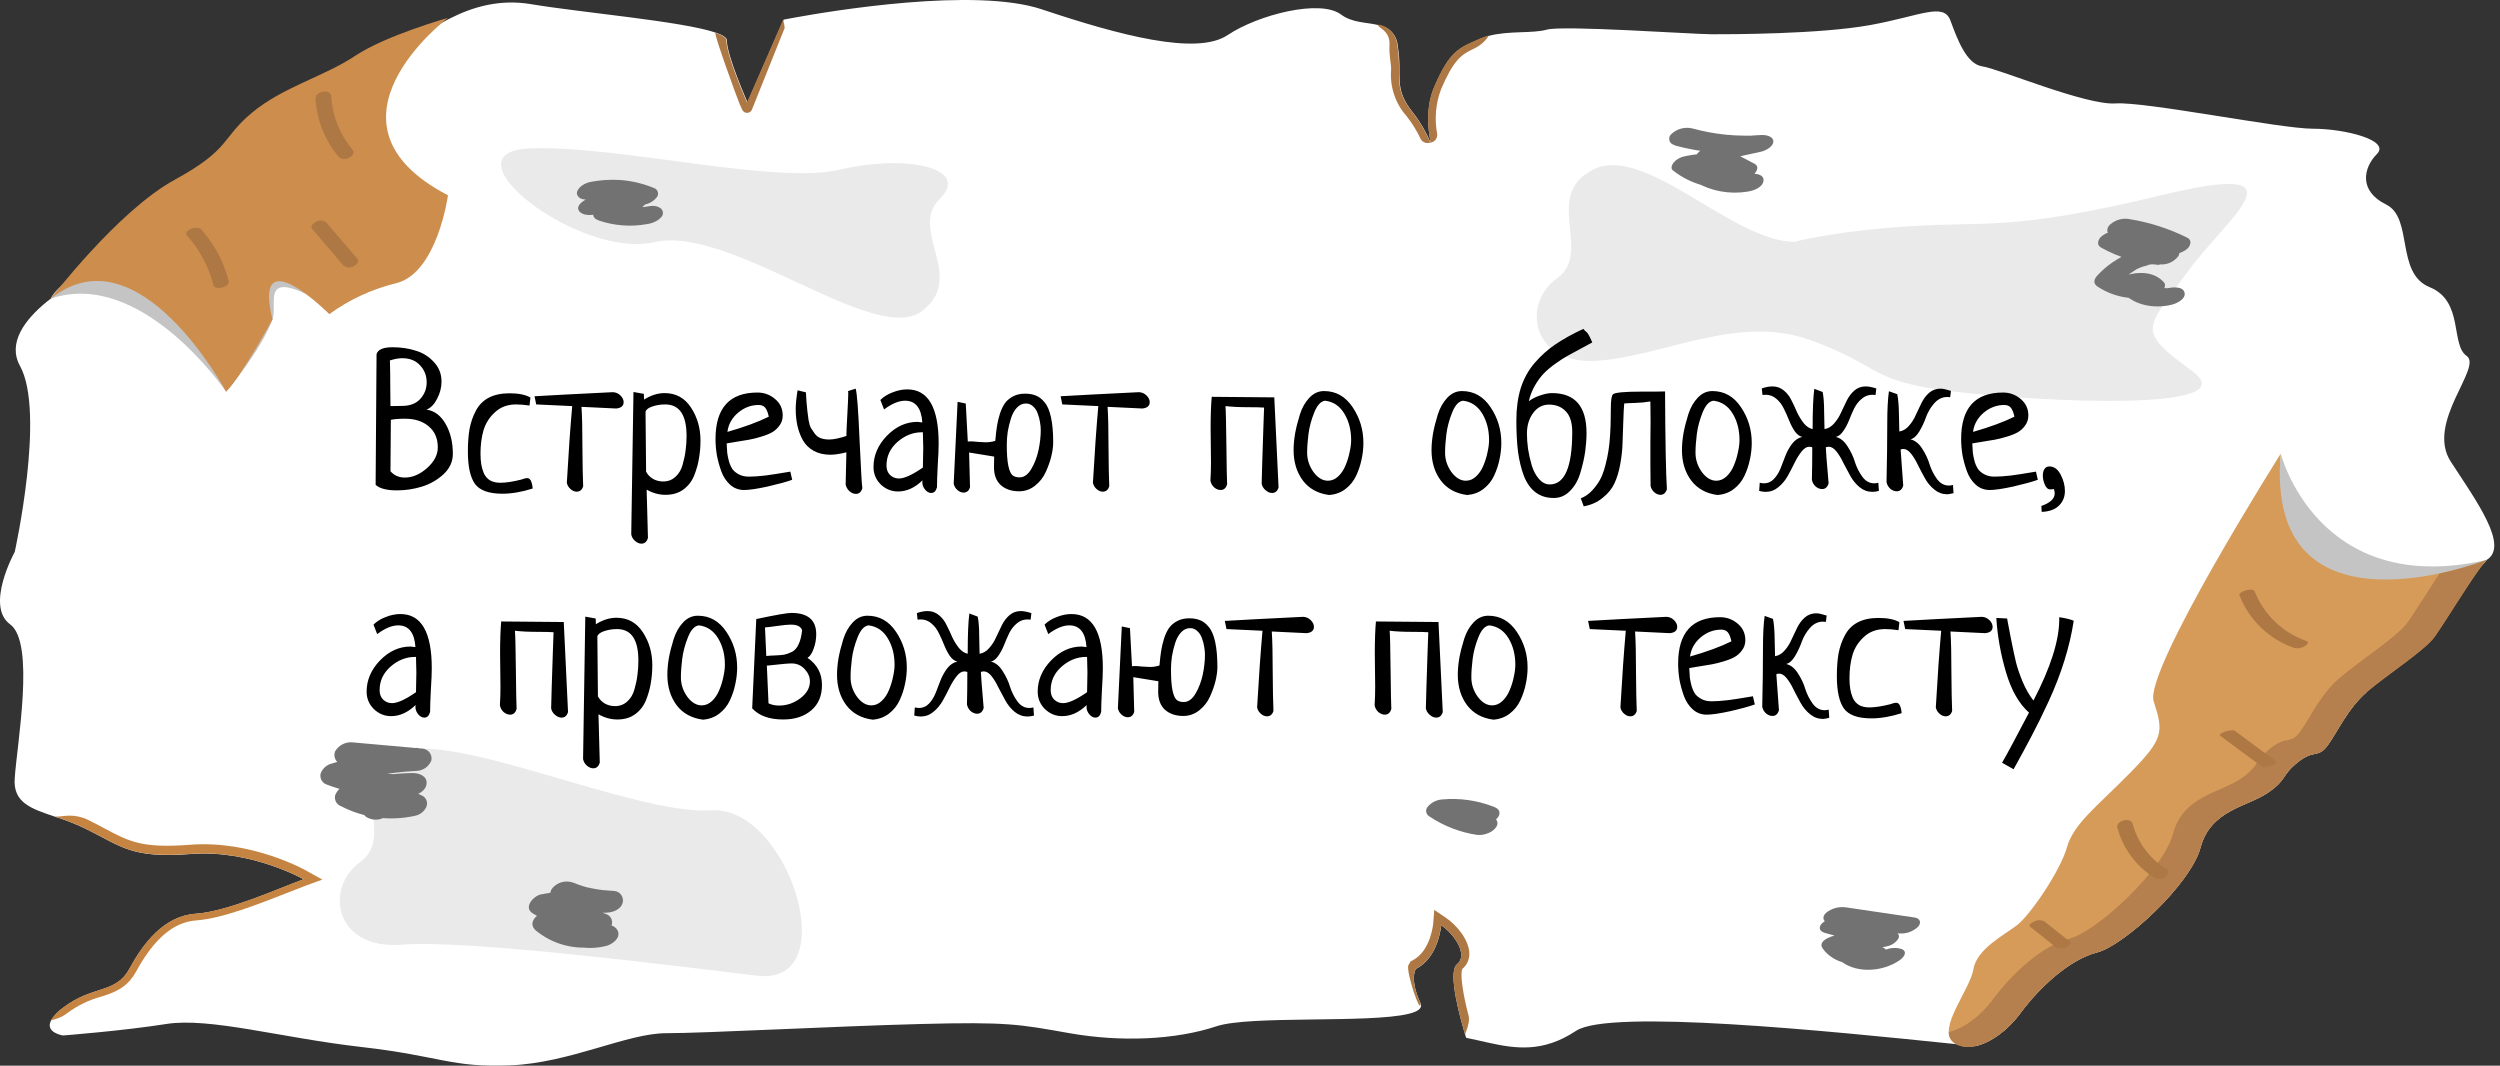
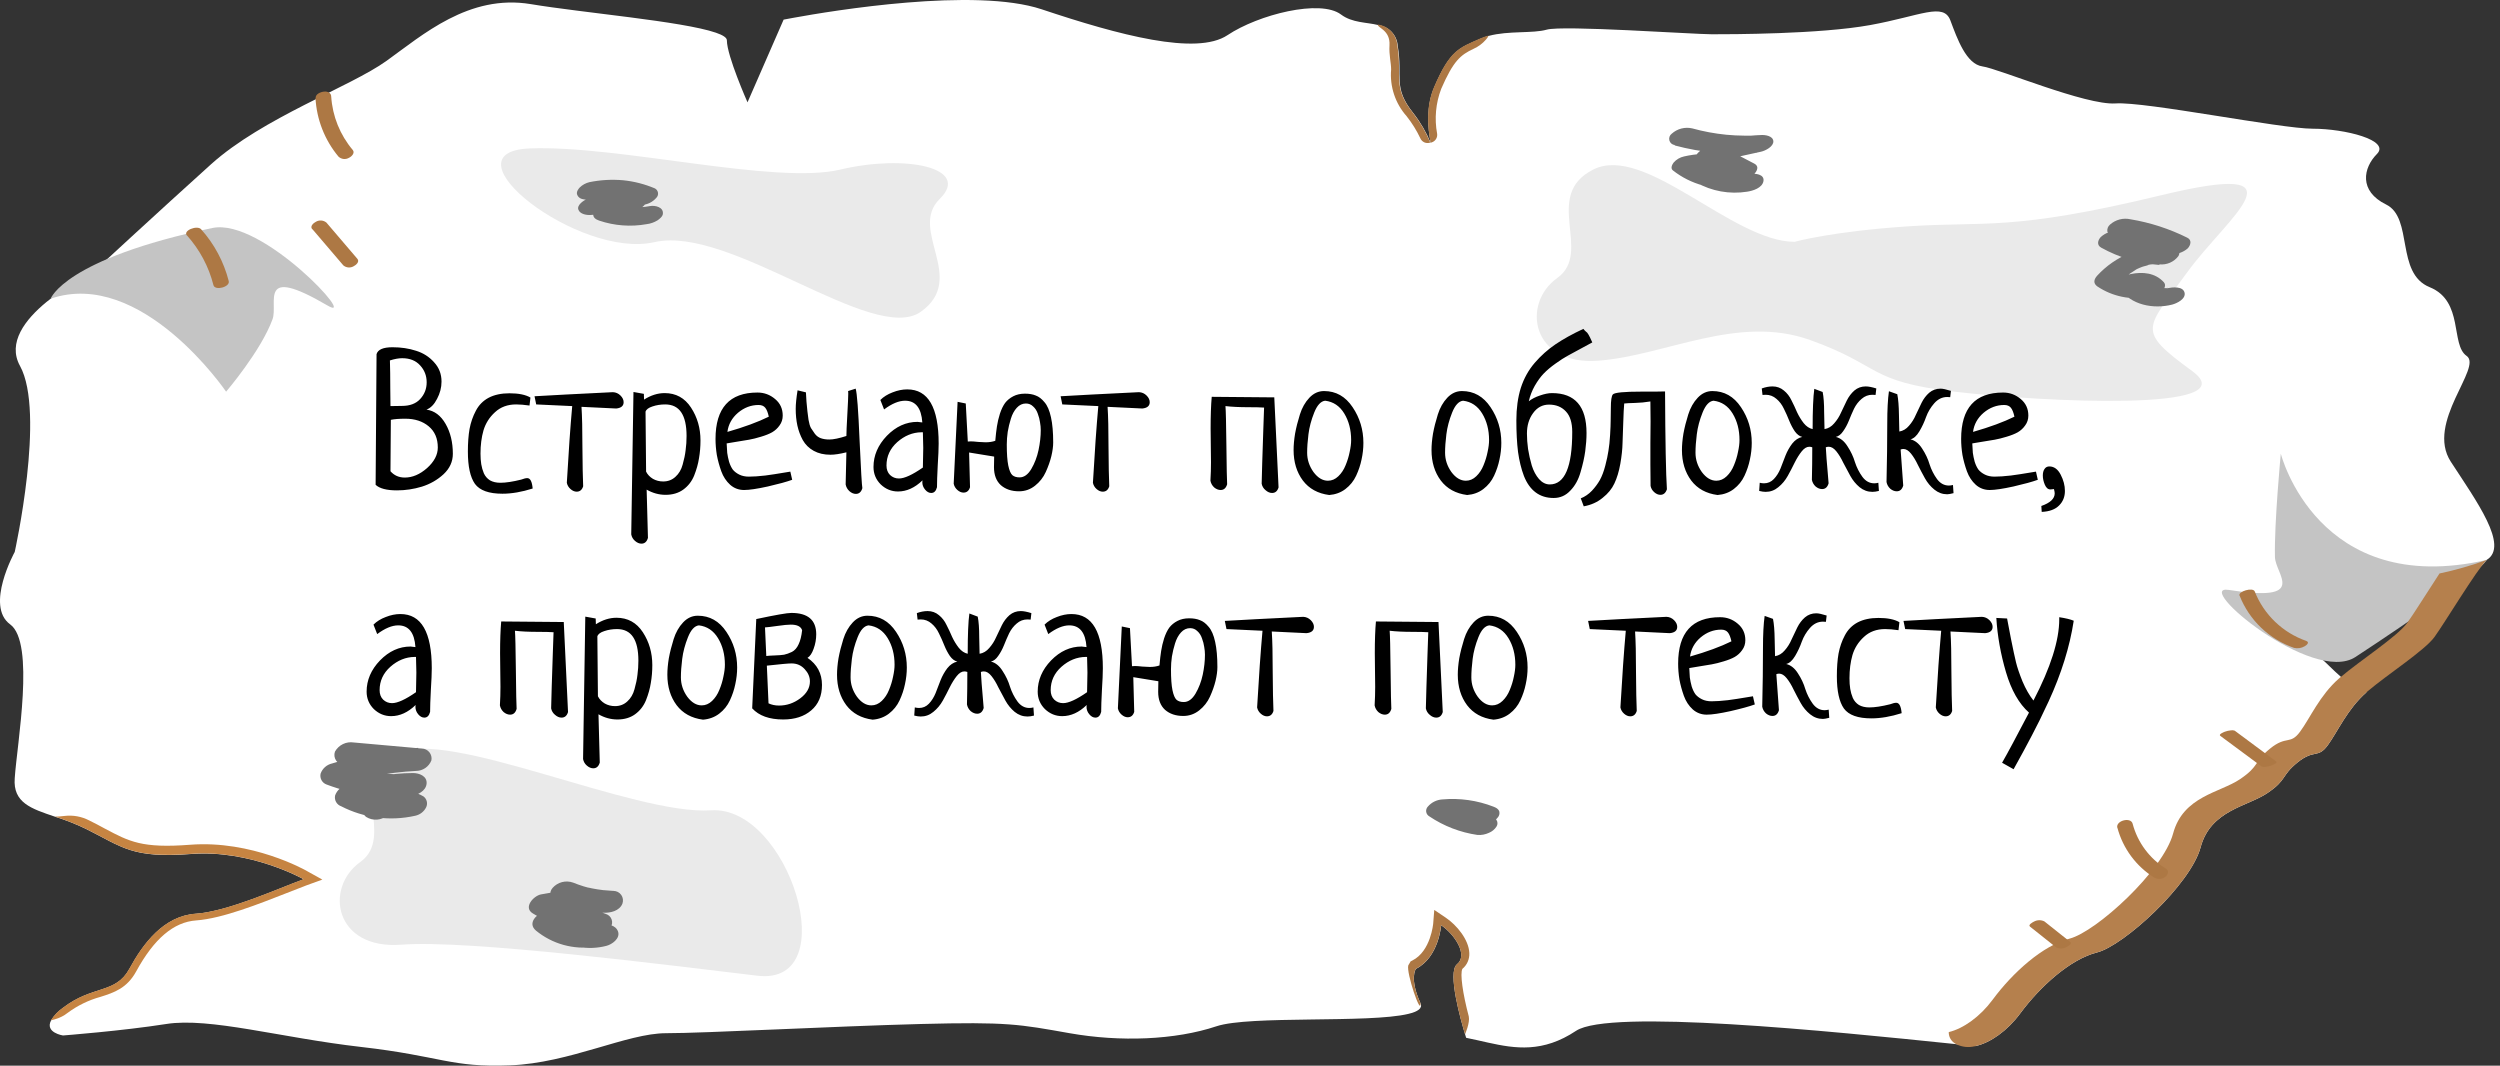
<svg xmlns="http://www.w3.org/2000/svg" width="434" height="185" viewBox="0 0 434 185" fill="none">
  <rect x="0" y="0" width="434" height="185" fill="#333333" stroke="none" />
  <path d="M431.671 97.205C427.685 99.601 430.874 99.959 420.921 103.989C410.969 108.019 400.613 112.361 403.005 114.353C404.838 115.913 407.23 118.943 410.831 120.173C407.477 123.101 405.773 127.113 404.068 129.417C402.364 131.721 401.75 130.004 398.844 132.364C395.939 134.723 397.103 135.31 393.63 137.67C390.157 140.029 383.769 140.607 382.028 147.088C380.286 153.569 368.684 164.171 364.038 165.347C359.392 166.522 354.177 171.24 350.695 175.949C348.477 178.951 345.489 181.053 342.914 181.604L339.587 181.264C317.373 178.969 279.368 175.114 273.604 178.951C267.839 182.788 263.074 182.045 258.327 180.998C257.053 180.723 255.788 180.411 254.523 180.163C254.523 180.163 254.45 179.942 254.34 179.566C253.634 177.225 251.215 168.771 252.938 167.403C254.927 165.806 252.535 162.216 250.189 160.619C250.189 160.619 249.785 166.2 245.808 168.192C245.808 168.192 244.607 169.79 246.605 174.177C246.99 175.04 246.147 175.619 244.479 176.013C237.633 177.666 216.931 176.243 211.176 178.161C204.009 180.557 194.451 180.915 185.689 179.364C176.928 177.813 174.949 177.372 159.818 177.767C144.688 178.161 122.4 179.364 115.628 179.364C108.855 179.364 98.912 184.541 88.556 184.945C78.2 185.349 76.642 183.348 62.685 181.751C48.727 180.154 36.41 176.573 28.85 177.767C21.289 178.96 10.933 179.759 10.933 179.759C10.933 179.759 7.762 179.272 8.862 177.152C9.39 176.29 10.093 175.549 10.924 174.976C16.102 170.992 20.089 172.58 22.471 168.192C24.854 163.804 28.437 159.013 34.009 158.627C39.581 158.241 48.342 154.239 52.723 152.642C52.723 152.642 43.559 147.464 33.212 148.254C22.865 149.043 21.298 147.06 14.883 143.875C13.16 143.051 11.381 142.352 9.559 141.782V141.782C5.416 140.387 2.227 139.359 2.557 135.099C2.951 129.114 6.14 111.571 1.76 108.386C-2.621 105.201 2.557 95.819 2.557 95.819C2.557 95.819 7.927 71.594 3.473 63.525C-0.98 55.455 16.02 47.368 16.02 47.368C16.02 47.368 27.658 36.609 36.621 28.531C45.584 20.453 60.806 15.074 67.075 10.585C73.343 6.096 81.398 -1.074 92.148 0.716C101.029 2.204 118.478 3.681 124.27 5.673C125.479 6.087 126.185 6.527 126.185 6.995C126.185 9.694 129.768 17.763 129.768 17.763L136.037 3.406C136.037 3.406 136.66 3.278 137.769 3.085C144.514 1.855 169.276 -2.239 180.841 1.616C194.276 6.105 207.712 9.694 213.091 6.105C218.471 2.516 229.211 -0.183 232.794 2.516C234.756 3.994 237.258 3.847 239.265 4.352C240.155 4.468 240.978 4.889 241.594 5.543C242.21 6.197 242.582 7.044 242.646 7.941C243.563 13.32 241.73 15.12 245.331 19.608C246.579 21.204 247.605 22.961 248.383 24.832V24.896C248.383 24.896 248.383 24.85 248.383 24.832C247.815 22.023 247.577 18.406 248.997 15.12C251.746 8.694 253.378 8.336 256.961 6.748C257.451 6.534 257.956 6.359 258.473 6.224C261.882 5.306 266.098 5.839 268.508 5.15C271.258 4.352 293.985 5.949 297.165 5.949C300.345 5.949 315.879 5.949 324.659 4.352C333.438 2.754 337.397 0.368 338.588 3.553C339.78 6.738 341.338 11.136 344.16 11.53C346.983 11.925 362.077 18.305 367.255 17.956C372.433 17.607 395.912 22.344 401.484 22.344C407.056 22.344 415.02 24.336 412.637 26.732C410.254 29.128 409.448 33.158 414.222 35.499C418.997 37.84 415.817 47.432 421.792 49.856C427.767 52.279 425.375 59.825 428.207 61.789C431.039 63.754 421.041 73.356 425.458 80.149C429.875 86.942 435.649 94.818 431.671 97.205Z" fill="white" />
-   <path d="M136.137 5.049L130.529 19.048C130.457 19.211 130.34 19.35 130.191 19.447C130.042 19.544 129.868 19.596 129.69 19.596C129.512 19.596 129.339 19.544 129.19 19.447C129.041 19.35 128.923 19.211 128.852 19.048L128.43 18.13C128.064 17.313 123.949 6.022 124.187 5.692C125.397 6.105 126.102 6.545 126.102 7.014C126.102 9.712 129.686 17.781 129.686 17.781L135.954 3.424C135.954 3.424 136.376 5.003 136.137 5.049Z" fill="#AD7844" />
  <path d="M245.258 19.553C246.505 21.149 247.532 22.906 248.31 24.777H248.2C247.887 24.868 247.553 24.844 247.257 24.71C246.961 24.575 246.723 24.338 246.587 24.042C245.937 22.663 245.131 21.364 244.186 20.168C243.211 19.071 242.47 17.786 242.009 16.393C241.547 14.999 241.374 13.526 241.5 12.063C241.5 10.888 241.116 9.566 241.216 7.867C241.381 5.196 239.072 4.838 239.191 4.26C240.081 4.376 240.904 4.797 241.52 5.451C242.137 6.105 242.508 6.952 242.573 7.849C243.471 13.265 241.675 15.064 245.258 19.553Z" fill="#AD7844" />
  <path d="M258.418 6.169C258.313 6.437 258.154 6.681 257.951 6.885C257.366 7.557 256.644 8.096 255.834 8.464C253.543 9.529 252.314 10.557 250.197 15.413C249.248 17.895 249.001 20.592 249.483 23.207C249.532 23.526 249.467 23.852 249.299 24.127C249.131 24.402 248.872 24.61 248.566 24.712L248.355 24.776C247.787 21.967 247.549 18.351 248.969 15.064C251.719 8.638 253.35 8.28 256.933 6.692C257.414 6.479 257.91 6.305 258.418 6.169Z" fill="#AD7844" />
  <path d="M55.958 152.697L53.154 153.716C52.237 154.064 51.046 154.523 49.763 155.037C45.071 156.873 38.637 159.453 34.073 159.783C30.142 160.059 26.742 162.96 23.644 168.633C22.049 171.552 19.823 172.305 17.467 173.048C15.395 173.617 13.447 174.566 11.721 175.848V175.848C11.111 176.328 10.414 176.686 9.668 176.904L8.834 177.133C9.363 176.272 10.065 175.531 10.896 174.958C16.074 170.974 20.061 172.562 22.444 168.174C24.826 163.786 28.41 158.994 33.982 158.608C39.554 158.223 48.315 154.22 52.695 152.623C52.695 152.623 43.531 147.446 33.184 148.235C22.838 149.025 21.271 147.042 14.855 143.856C13.133 143.033 11.353 142.333 9.531 141.763C10.098 141.761 10.664 141.721 11.226 141.644C12.676 141.475 14.143 141.741 15.442 142.406V142.406C16.432 142.902 17.275 143.324 18.118 143.801C22.48 146.124 24.671 147.29 33.029 146.647C43.687 145.83 52.934 150.989 53.328 151.237L55.958 152.697Z" fill="#C68442" />
  <path d="M39.251 67.995C39.251 67.995 24.588 46.468 8.798 51.847C8.798 51.847 11.162 44.963 36.859 39.583C45.529 37.747 62.401 56.291 56.865 53.041C44.621 45.871 48.361 52.609 47.307 55.437C45.3 60.926 39.251 67.995 39.251 67.995Z" fill="#C4C4C4" />
  <path d="M395.948 78.763C395.948 78.763 402.308 103.888 431.69 97.205C431.69 97.205 430.865 99.665 408.898 114.059C401.484 118.906 380.552 101.409 386.903 102.41C400.915 104.622 394.986 99.72 394.931 96.691C394.794 90.843 395.948 78.763 395.948 78.763Z" fill="#C4C4C4" />
  <path d="M254.331 179.557C253.625 177.216 251.205 168.761 252.928 167.393C254.917 165.796 252.525 162.207 250.179 160.61C250.179 160.61 249.776 166.191 245.798 168.183C245.798 168.183 244.598 169.78 246.596 174.168C246.687 176.463 244.103 168.862 244.479 167.586L244.891 166.889L245.184 166.742C248.401 165.135 248.804 160.316 248.804 160.316L248.988 157.966L250.94 159.279C252.919 160.6 254.981 163.143 255.073 165.438C255.101 165.959 255.008 166.48 254.799 166.958C254.591 167.436 254.273 167.859 253.872 168.192C253.432 169.009 253.936 172.516 254.981 176.454C255.219 177.555 254.331 179.557 254.331 179.557Z" fill="#AD7844" />
  <path d="M159.855 54.124C168.011 48.304 157.637 39.942 163.136 34.535C168.634 29.128 157.234 26.741 145.87 29.44C134.506 32.139 107.27 25.144 91.947 25.768C76.624 26.392 100.488 45.046 113.62 42.035C126.753 39.024 151.671 59.926 159.855 54.124Z" fill="#EAEAEA" />
-   <path d="M431.671 97.205C429.93 98.977 424.339 108.221 422.635 110.571C420.93 112.921 414.506 117.052 411.033 119.998L410.831 120.173C407.477 123.101 405.772 127.113 404.068 129.417C402.363 131.721 401.749 130.004 398.844 132.363C395.939 134.723 397.103 135.31 393.63 137.669C390.156 140.028 383.769 140.607 382.027 147.088C380.286 153.569 368.684 164.171 364.038 165.346C359.391 166.521 354.177 171.24 350.694 175.949C348.477 178.951 345.489 181.053 342.914 181.604C341.801 181.908 340.615 181.787 339.587 181.264C339.419 181.171 339.26 181.063 339.11 180.943C336.215 178.593 341.997 171.827 342.575 168.293C343.152 164.759 347.798 162.4 350.117 160.637C352.436 158.875 357.659 151.209 358.823 147.088C359.987 142.966 364.038 140.019 369.82 134.135C375.603 128.251 375.621 127.067 373.88 121.761C372.139 116.455 395.93 78.763 395.93 78.763C393.043 112.342 431.671 97.205 431.671 97.205Z" fill="#D69B59" />
-   <path d="M77.769 3.103C77.769 3.103 53.584 21.343 77.769 33.901C77.769 33.901 75.936 47.359 68.806 49.158C64.612 50.17 60.658 51.997 57.168 54.537C57.168 54.537 43.733 41.08 47.307 55.455C47.307 55.455 41.936 65.324 39.251 68.013C39.251 68.013 24.02 39.556 8.798 51.866C8.798 51.866 20.437 36.618 30.288 31.23C40.14 25.841 38.353 24.051 43.733 19.572C49.112 15.092 56.27 13.283 61.64 9.703C67.01 6.123 77.769 3.103 77.769 3.103Z" fill="#CD8D4D" />
  <path d="M103.2 34.397C102.467 34.535 103.026 34.397 103.2 34.397L103.714 34.333L104.749 34.25C105.29 34.25 104.3 34.25 104.804 34.25H105.317C105.69 34.25 106.066 34.278 106.445 34.333L106.958 34.397C107.123 34.397 107.068 34.397 106.82 34.397H107.068C107.416 34.461 107.746 34.535 108.085 34.617C108.424 34.7 108.754 34.801 109.084 34.911L109.57 35.076L109.817 35.168C109.616 35.086 109.616 35.095 109.817 35.168L112.09 32.295C108.576 32.411 105.114 33.18 101.881 34.562C101.285 34.81 100.112 35.609 100.405 36.398C100.699 37.188 101.853 37.38 102.623 37.316L109.451 36.683L108.708 33.929L104.483 35.6C104.137 35.71 103.821 35.902 103.563 36.159C103.305 36.416 103.111 36.731 102.999 37.078C102.88 37.766 103.457 38.106 104.016 38.298C106.67 39.196 109.507 39.408 112.264 38.913C112.937 38.83 113.584 38.601 114.161 38.243C114.5 38.014 115.078 37.546 115.078 37.078C115.178 35.939 113.703 35.618 112.841 35.774C112.287 35.879 111.727 35.946 111.164 35.976C111.046 35.958 110.925 35.958 110.807 35.976C110.514 35.976 110.22 35.976 109.89 35.976C109.561 35.976 109.368 35.921 109.102 35.893C108.837 35.866 109.616 35.994 109.057 35.893L108.699 35.82C108.123 35.696 107.553 35.54 106.995 35.352L106.527 38.051L110.752 36.389C111.357 36.15 112.511 35.324 112.227 34.498C111.943 33.672 110.779 33.525 110.01 33.58L103.164 34.324L103.906 37.078L104.905 36.683C105.446 36.472 104.41 36.839 104.905 36.683L105.418 36.518C106.124 36.297 106.848 36.105 107.581 35.948L107.856 35.884C107.425 35.985 108.039 35.884 108.131 35.884L109.194 35.737C109.936 35.655 110.679 35.6 111.421 35.581C111.898 35.554 112.365 35.432 112.794 35.223C113.224 35.013 113.607 34.72 113.923 34.36C114.04 34.248 114.13 34.109 114.183 33.955C114.237 33.801 114.253 33.637 114.231 33.475C114.208 33.314 114.148 33.16 114.054 33.027C113.961 32.893 113.837 32.784 113.694 32.708C111.941 31.965 110.088 31.489 108.195 31.294C106.228 31.119 104.246 31.23 102.311 31.625C101.685 31.778 101.109 32.095 100.644 32.543C100.378 32.818 100.03 33.332 100.185 33.764C100.589 34.902 102.183 34.682 103.081 34.526L103.2 34.397Z" fill="#727272" />
-   <path d="M317.483 160.206L329.296 161.941L331.816 159.187H319.38C318.799 159.159 318.219 159.25 317.676 159.455C317.132 159.661 316.636 159.975 316.218 160.38C315.595 161.133 315.962 161.72 316.86 161.968L325.575 164.364L326.785 161.757L326.326 161.858C326.088 161.858 326.061 161.858 326.326 161.858C325.978 161.922 325.63 161.987 325.282 162.033C324.622 162.133 323.953 162.216 323.293 162.271H322.817H322.752H321.836C321.13 162.271 320.425 162.271 319.719 162.225C318.738 162.17 315.348 163.143 316.401 164.63C318.326 167.384 322.285 167.981 325.309 166.999C326.094 166.834 326.8 166.411 327.316 165.796C327.399 165.699 327.458 165.582 327.486 165.457C327.514 165.332 327.511 165.202 327.478 165.078C327.444 164.954 327.381 164.84 327.294 164.746C327.207 164.652 327.098 164.581 326.977 164.539C325.097 163.697 322.98 163.551 321.002 164.126C320.443 164.272 317.978 165.356 319.004 166.356C321.753 169.11 326.675 168.816 329.745 166.723C330.395 166.274 331.257 165.31 330.185 164.768C329.594 164.574 328.968 164.516 328.352 164.598C327.736 164.681 327.147 164.902 326.629 165.245L326.336 165.438C325.887 165.741 326.656 165.328 326.336 165.438C326.253 165.438 325.877 165.603 326.262 165.484C326.647 165.365 326.088 165.484 326.088 165.484C326.088 165.484 326.693 165.402 326.262 165.484C326.18 165.484 325.685 165.484 326.061 165.484C326.436 165.484 325.245 165.365 325.905 165.484L325.218 165.346C324.704 165.227 325.383 165.42 325.108 165.346L324.787 165.218C324.349 165.033 323.956 164.758 323.632 164.41L321.634 166.65C321.928 166.577 321.9 166.577 321.57 166.65C321.845 166.65 321.845 166.65 321.57 166.65C321.662 166.65 322.239 166.65 321.845 166.65C322.247 166.698 322.634 166.829 322.981 167.036L324.649 164.575L324.319 164.676C323.788 164.842 324.723 164.676 324.402 164.676C324.338 164.676 323.944 164.731 324.292 164.676C324.64 164.621 324.182 164.676 324.1 164.676C323.852 164.676 323.971 164.676 324.145 164.676L323.724 164.603L323.385 164.529C323.101 164.447 323.751 164.695 323.275 164.529C323.064 164.438 322.853 164.355 322.642 164.245C322.432 164.135 322.395 164.107 322.276 164.025C322.157 163.942 322.404 164.126 322.184 163.96C321.757 163.621 321.38 163.222 321.066 162.776L317.758 165.172C321.026 165.328 324.301 165.034 327.49 164.3C327.916 164.227 328.321 164.066 328.681 163.827C329.041 163.589 329.347 163.278 329.58 162.914C329.864 162.207 329.332 161.867 328.663 161.693L319.939 159.297L317.419 162.051H329.855C330.434 162.079 331.012 161.987 331.555 161.782C332.097 161.577 332.591 161.262 333.007 160.858C333.585 160.178 333.337 159.416 332.375 159.279L320.562 157.534C319.94 157.429 319.302 157.457 318.691 157.615C318.08 157.773 317.509 158.058 317.015 158.452C316.273 159.123 316.392 160.059 317.483 160.224V160.206Z" fill="#727272" />
  <path d="M311.544 41.979C300.794 41.979 285.572 24.933 276.609 29.422C267.647 33.91 276.609 43.779 270.341 48.258C264.072 52.738 265.86 63.515 277.507 62.615C289.155 61.716 301.692 54.537 314.229 59.026C326.766 63.515 324.081 66.205 339.312 67.995C354.544 69.785 390.367 71.584 380.552 64.406C370.737 57.227 372.487 57.236 379.636 47.359C386.784 37.481 401.135 27.622 375.154 33.901C349.173 40.18 344.701 38.39 331.266 39.29C317.831 40.189 311.544 41.979 311.544 41.979Z" fill="#EAEAEA" />
  <path d="M68.806 130.803C59.853 135.292 68.806 145.16 62.538 149.649C56.27 154.138 58.056 164.897 69.704 163.997C81.353 163.098 116.278 167.586 131.509 169.386C146.741 171.185 136.88 139.772 123.445 140.671C110.01 141.571 77.769 126.314 68.806 130.803Z" fill="#EAEAEA" />
  <path d="M366.824 41.062C369.928 41.556 372.94 42.516 375.759 43.907L378.673 41.034L367.676 40.116C367.134 40.075 366.589 40.145 366.075 40.324C365.561 40.502 365.089 40.785 364.688 41.154C364.166 41.723 363.964 42.54 364.762 42.989C367.863 44.714 371.304 45.739 374.843 45.991L376.675 42.843C374.325 42.676 371.968 43.044 369.78 43.918C367.591 44.792 365.628 46.151 364.038 47.892C363.479 48.543 363.36 49.195 364.102 49.727C366.719 51.478 369.915 52.137 373.01 51.563C373.878 51.473 374.697 51.117 375.356 50.544C375.75 50.141 376.089 49.48 375.631 48.984C374.128 47.35 371.965 47.148 369.875 47.579C368.904 47.763 367.126 48.846 367.933 50.03C369.885 52.977 373.853 53.702 377.097 52.876C377.922 52.656 379.526 51.885 379.232 50.774C378.939 49.663 377.124 49.856 376.336 50.021C376.281 50.021 375.741 50.168 376.19 50.021C376.639 49.874 376.126 50.021 376.034 50.021C375.585 50.086 376.382 50.021 376.089 50.021H375.667C375.319 50.021 375.667 50.076 375.741 50.021C375.814 49.966 375.392 49.957 375.328 49.939L374.925 49.828C374.577 49.737 375.044 49.902 374.852 49.828C374.62 49.731 374.393 49.621 374.174 49.498C374.054 49.425 373.935 49.351 373.825 49.269C373.715 49.186 373.523 49.048 373.697 49.195C373.269 48.837 372.899 48.416 372.597 47.947L370.636 50.453C370.438 50.518 370.23 50.543 370.022 50.526C370.269 50.526 370.26 50.526 370.022 50.526C370.105 50.526 370.59 50.691 370.224 50.526C370.539 50.63 370.818 50.821 371.03 51.077L373.651 48.488C373.358 48.543 373.074 48.589 372.781 48.617H372.386C372.093 48.617 372.817 48.617 372.386 48.617L371.47 48.552C371.14 48.552 371.782 48.626 371.47 48.552L370.993 48.451C370.737 48.396 370.489 48.323 370.242 48.249L369.921 48.139L369.71 48.047C369.148 47.794 368.611 47.486 368.107 47.13L368.18 48.965C368.466 48.641 368.772 48.334 369.096 48.047C369.225 47.919 369.371 47.8 369.509 47.68C369.106 48.038 369.701 47.533 369.784 47.478C370.086 47.267 370.398 47.075 370.7 46.882C371.003 46.689 370.911 46.762 370.627 46.882L370.957 46.717L371.452 46.496C371.627 46.44 371.798 46.373 371.965 46.294C371.598 46.413 371.562 46.432 371.837 46.34L372.102 46.258L372.716 46.092L372.991 46.037H372.762C373.174 45.908 373.606 45.859 374.036 45.89C374.65 45.89 373.514 45.89 374.128 45.89H374.861C375.489 45.957 376.123 45.861 376.703 45.61C377.282 45.359 377.788 44.962 378.169 44.458C378.774 43.393 377.647 42.815 376.74 42.742L375.585 42.631C375.447 42.631 375.108 42.567 375.42 42.631L374.797 42.521C374.067 42.381 373.345 42.203 372.634 41.989C372.011 41.808 371.399 41.59 370.801 41.337C370.095 41.025 369.399 40.676 368.721 40.3L365.806 43.173L376.804 44.091C377.344 44.14 377.888 44.078 378.403 43.909C378.918 43.74 379.394 43.468 379.8 43.109C380.295 42.567 380.552 41.686 379.727 41.273C376.614 39.721 373.287 38.641 369.857 38.069C369.234 37.928 368.587 37.937 367.968 38.097C367.35 38.257 366.778 38.562 366.301 38.987C366.127 39.131 365.993 39.317 365.911 39.527C365.829 39.738 365.803 39.966 365.834 40.19C365.916 40.401 366.053 40.587 366.23 40.729C366.407 40.87 366.618 40.963 366.842 40.998L366.824 41.062Z" fill="#727272" />
  <path d="M290.713 25.245C295.362 26.502 300.194 26.934 304.991 26.521L304.918 23.592L296.56 25.428C295.644 25.621 293.252 27.264 294.956 28.118L300.528 31.019L304.487 28.448C300.699 26.688 296.436 26.233 292.363 27.154C291.65 27.305 291.006 27.686 290.53 28.237C290.282 28.577 289.953 29.22 290.411 29.578C291.957 30.796 293.733 31.687 295.633 32.199C297.532 32.71 299.516 32.83 301.463 32.552C301.982 32.52 302.487 32.379 302.947 32.137C303.407 31.895 303.81 31.557 304.13 31.147C304.588 30.358 304.011 29.807 303.287 29.55C301.184 28.851 298.955 28.616 296.753 28.862C295.791 28.927 294.892 29.361 294.242 30.073C294.125 30.182 294.037 30.316 293.984 30.466C293.93 30.616 293.914 30.776 293.935 30.934C293.957 31.091 294.016 31.241 294.107 31.371C294.199 31.501 294.32 31.607 294.461 31.68C297.145 33.198 300.262 33.761 303.305 33.277C304.286 33.13 305.926 32.644 306.137 31.441C306.348 30.238 304.68 30.073 303.919 30.193C303.626 30.239 303.342 30.266 303.049 30.294C302.755 30.321 302.755 30.294 303.049 30.294H302.609C302.315 30.294 302.031 30.294 301.738 30.239H301.656C301.546 30.239 301.436 30.239 301.335 30.183C300.31 29.996 299.329 29.623 298.439 29.082L296.157 31.9L296.853 31.836C296.597 31.836 296.762 31.836 296.927 31.836C297.359 31.84 297.79 31.868 298.219 31.919C298.631 31.964 297.742 31.817 298.466 31.919L299.034 32.047C299.456 32.147 299.872 32.27 300.281 32.414L302.114 29.412C301.765 29.468 301.408 29.495 301.051 29.523C301.591 29.523 300.904 29.523 300.831 29.523H300.409C300.189 29.523 299.978 29.523 299.768 29.468H299.704C299.314 29.405 298.928 29.319 298.549 29.21C297.95 29.066 297.371 28.847 296.826 28.559C296.217 28.261 295.637 27.908 295.094 27.503L293.142 29.927C293.857 29.77 292.83 29.927 293.252 29.927L293.811 29.844C294.187 29.844 294.571 29.761 294.947 29.752C294.59 29.752 294.947 29.752 295.103 29.752H295.671C296.056 29.752 296.432 29.752 296.808 29.844H296.918L297.596 29.963C297.926 30.037 298.256 30.119 298.585 30.211C299.267 30.399 299.93 30.651 300.565 30.964C301.148 31.196 301.78 31.279 302.404 31.207C303.027 31.135 303.624 30.91 304.139 30.551C304.826 30.055 305.633 28.963 304.524 28.393L298.952 25.483L297.348 28.173L305.706 26.337C306.494 26.172 307.924 25.419 307.851 24.501C307.777 23.583 306.421 23.381 305.642 23.446C305.101 23.446 304.561 23.519 304.02 23.547H302.792C301.756 23.547 300.721 23.482 299.685 23.39C297.687 23.192 295.71 22.824 293.774 22.289C293.151 22.145 292.503 22.154 291.884 22.313C291.266 22.473 290.694 22.78 290.218 23.207C290.038 23.337 289.902 23.518 289.828 23.727C289.754 23.937 289.745 24.163 289.803 24.378C289.861 24.592 289.982 24.784 290.151 24.927C290.32 25.071 290.529 25.159 290.75 25.18L290.713 25.245Z" fill="#727272" />
  <path d="M96.538 156.699C99.166 157.755 101.956 158.349 104.786 158.452C105.959 158.498 107.535 158.149 108.048 156.883C108.14 156.632 108.17 156.363 108.135 156.099C108.101 155.834 108.003 155.582 107.85 155.364C107.696 155.145 107.493 154.967 107.256 154.845C107.02 154.723 106.757 154.66 106.49 154.661C102.292 154.265 98.058 154.469 93.917 155.267C92.643 155.506 90.801 157.516 92.469 158.553C95.638 160.53 99.189 161.809 102.889 162.308C103.48 162.393 104.083 162.314 104.633 162.079C105.182 161.844 105.657 161.463 106.005 160.977C106.138 160.779 106.224 160.552 106.254 160.314C106.284 160.077 106.257 159.836 106.177 159.611C106.097 159.386 105.965 159.183 105.791 159.018C105.618 158.853 105.409 158.732 105.18 158.663C101.762 157.342 98 157.203 94.494 158.269C93.101 158.691 91.534 160.279 93.046 161.555C94.449 162.705 96.076 163.55 97.822 164.035C99.569 164.52 101.398 164.636 103.191 164.373C104.154 164.226 105.418 163.804 105.812 162.776C105.897 162.579 105.939 162.366 105.936 162.151C105.934 161.937 105.887 161.725 105.798 161.53C105.709 161.335 105.58 161.16 105.42 161.017C105.26 160.875 105.072 160.767 104.868 160.701L99.278 159.233C98.706 159.054 98.097 159.029 97.511 159.16C96.926 159.29 96.385 159.572 95.942 159.976C95.75 160.123 95.595 160.311 95.488 160.528C95.381 160.745 95.325 160.983 95.325 161.225C95.325 161.466 95.381 161.705 95.488 161.921C95.595 162.138 95.75 162.327 95.942 162.473C97.276 163.429 98.803 164.079 100.415 164.377C102.027 164.675 103.685 164.615 105.272 164.199C106.243 163.96 107.7 162.914 107.297 161.729C106.894 160.545 105.391 160.334 104.309 160.6L103.869 160.692C103.53 160.775 104.383 160.646 104.025 160.692C103.668 160.738 103.503 160.747 103.228 160.756H103.017C103.411 160.756 102.852 160.756 102.816 160.756C102.55 160.756 102.284 160.665 102.018 160.637C101.752 160.61 102.394 160.747 102.082 160.637L101.661 160.509C101.405 160.424 101.154 160.326 100.909 160.215L100.589 160.068C100.359 159.958 100.873 160.252 100.534 160.068C100.194 159.884 100.039 159.747 99.791 159.563L96.437 162.804L102.027 164.281L103.659 160.61C103.303 160.664 102.945 160.701 102.586 160.72C102.406 160.729 102.226 160.729 102.046 160.72C101.533 160.72 102.522 160.775 101.972 160.72C101.642 160.72 101.313 160.655 100.992 160.6L100.451 160.499H100.598L100.341 160.426C100.03 160.336 99.724 160.229 99.425 160.105L98.93 159.893C98.875 159.893 98.343 159.591 98.774 159.829C98.142 159.48 97.546 159.068 96.996 158.599L95.548 161.895C95.869 161.803 96.18 161.711 96.465 161.638L97.042 161.518C97.042 161.518 96.455 161.601 97.042 161.518C97.372 161.472 97.702 161.445 98.032 161.427H98.673C99.337 161.423 99.999 161.503 100.644 161.665C100.699 161.665 101.34 161.84 100.836 161.665L101.313 161.803C101.661 161.904 102 162.032 102.339 162.161L104.63 158.489C103.851 158.388 103.081 158.241 102.311 158.067C101.78 157.947 102.614 158.159 102.137 158.067L101.569 157.911C101.166 157.782 100.763 157.654 100.359 157.507C99.62 157.24 98.895 156.933 98.188 156.589L97.665 156.332H97.72L97.463 156.194C97.088 155.983 96.721 155.772 96.364 155.542L94.916 158.838C95.127 158.838 95.347 158.746 95.557 158.719H95.832L97.124 158.544C98.041 158.443 98.957 158.37 99.874 158.333C100.79 158.296 101.606 158.333 102.476 158.333C103.063 158.333 102.156 158.333 102.696 158.333H103.347C103.851 158.333 104.355 158.406 104.859 158.452L106.564 154.661C105.286 154.62 104.014 154.472 102.761 154.22L102.357 154.129C102.275 154.129 101.807 153.991 102.238 154.129L101.322 153.872C100.699 153.679 100.075 153.459 99.489 153.22C98.873 152.999 98.204 152.968 97.57 153.132C96.936 153.296 96.366 153.646 95.933 154.138C95.756 154.331 95.63 154.566 95.568 154.821C95.506 155.076 95.508 155.342 95.576 155.596C95.644 155.849 95.774 156.081 95.955 156.271C96.136 156.461 96.362 156.601 96.611 156.681L96.538 156.699Z" fill="#727272" />
  <path d="M431.662 97.214C429.912 99.004 424.331 108.23 422.635 110.571C420.94 112.912 414.506 117.052 411.033 119.999L410.831 120.173C407.477 123.101 405.773 127.113 404.068 129.417C402.363 131.721 401.749 130.004 398.844 132.364C395.939 134.723 397.103 135.31 393.63 137.67C390.156 140.029 383.769 140.607 382.028 147.088C380.286 153.569 368.684 164.172 364.038 165.347C359.392 166.522 354.177 171.24 350.694 175.949C348.477 178.951 345.489 181.053 342.914 181.604C341.801 181.908 340.616 181.787 339.587 181.264C339.419 181.171 339.26 181.064 339.111 180.943C338.851 180.729 338.643 180.457 338.503 180.15C338.364 179.843 338.295 179.509 338.304 179.171C340.843 178.565 343.748 176.491 345.92 173.553C349.402 168.844 354.626 164.135 359.263 162.951C363.9 161.767 375.512 151.173 377.253 144.692C378.994 138.211 385.373 137.624 388.855 135.274C392.338 132.924 391.174 132.327 394.07 129.968C396.966 127.609 397.552 129.38 399.293 127.021C401.035 124.662 402.703 120.705 406.057 117.777L406.258 117.603C409.732 114.656 416.119 110.534 417.86 108.175C418.914 106.752 421.343 102.832 423.497 99.555C426.271 98.971 428.999 98.188 431.662 97.214Z" fill="#B5804D" />
  <path d="M252.791 142.563L256.851 143.223C257.531 143.273 258.213 143.147 258.83 142.856C259.284 142.644 259.682 142.33 259.994 141.938C260.123 141.8 260.217 141.633 260.268 141.451C260.319 141.269 260.326 141.077 260.287 140.892C260.123 140.405 259.728 140.222 259.27 140.038C256.443 138.94 253.401 138.509 250.381 138.78C249.902 138.81 249.435 138.935 249.005 139.147C248.575 139.36 248.193 139.657 247.879 140.02C247.764 140.139 247.677 140.283 247.627 140.441C247.576 140.598 247.562 140.766 247.586 140.93C247.609 141.094 247.671 141.25 247.764 141.387C247.858 141.524 247.982 141.637 248.126 141.718C250.641 143.412 253.504 144.516 256.503 144.949C257.18 144.994 257.857 144.868 258.473 144.582C259.016 144.365 259.478 143.983 259.793 143.49C259.911 143.309 259.97 143.097 259.962 142.881C259.953 142.666 259.878 142.458 259.747 142.287C259.363 141.939 258.871 141.734 258.354 141.709H258.528L258.271 141.663L257.813 141.571L256.851 141.323C256.548 141.241 256.255 141.149 255.934 141.048C255.63 140.983 255.337 140.874 255.064 140.727C255.33 140.837 255.366 140.846 255.165 140.727L254.981 140.653L254.56 140.46C254.285 140.323 254.001 140.185 253.735 140.038C253.152 139.72 252.586 139.37 252.04 138.992L249.785 141.929H250.344C250.518 141.929 250.986 141.929 250.262 141.929H251.242C251.856 141.957 252.468 142.018 253.075 142.113C253.57 142.177 252.571 142.012 253.075 142.113L253.561 142.204L254.477 142.425C255.1 142.6 255.712 142.811 256.31 143.058L258.73 139.91L254.67 139.249C253.992 139.199 253.314 139.325 252.699 139.616C252.159 139.832 251.698 140.211 251.38 140.699C251.261 140.881 251.201 141.095 251.21 141.312C251.218 141.529 251.293 141.739 251.426 141.911C251.809 142.259 252.301 142.464 252.819 142.489L252.791 142.563Z" fill="#727272" />
  <path d="M54.767 16.974C54.959 20.727 56.364 24.317 58.772 27.2C59.016 27.424 59.327 27.564 59.657 27.597C59.988 27.63 60.32 27.555 60.604 27.384C61.044 27.172 61.667 26.548 61.237 26.034C59.03 23.425 57.719 20.175 57.498 16.762C57.498 16.111 56.874 15.845 56.27 15.9C55.665 15.955 54.776 16.322 54.803 16.974H54.767Z" fill="#AD7844" />
  <path d="M59.734 132.694L71.565 133.75L72.591 129.83C67.517 130.114 62.496 131.023 57.644 132.538C57.191 132.64 56.771 132.855 56.423 133.163C56.076 133.471 55.811 133.863 55.656 134.301C55.566 134.693 55.626 135.105 55.822 135.456C56.018 135.807 56.338 136.072 56.718 136.201C61.368 137.963 66.359 138.635 71.308 138.165C72.454 138.046 73.939 137.348 74.058 136.036C74.177 134.723 72.765 134.2 71.693 134.2C67.756 134.226 63.854 134.943 60.164 136.32C59.711 136.422 59.291 136.637 58.944 136.945C58.596 137.253 58.332 137.645 58.176 138.083C58.089 138.474 58.15 138.883 58.346 139.232C58.542 139.581 58.86 139.845 59.239 139.974C63.191 142.011 67.732 142.593 72.069 141.617C72.483 141.532 72.872 141.354 73.206 141.094C73.54 140.835 73.809 140.501 73.993 140.121C74.142 139.797 74.173 139.432 74.081 139.089C73.989 138.745 73.78 138.444 73.489 138.239C71.979 137.386 70.247 137.01 68.52 137.161C66.793 137.311 65.152 137.982 63.812 139.083C62.95 139.809 62.565 141.094 63.592 141.837C64.147 142.176 64.794 142.333 65.443 142.287C66.091 142.241 66.71 141.994 67.212 141.58C67.369 141.442 67.534 141.313 67.707 141.195C67.239 141.507 67.771 141.195 67.881 141.14C68.394 140.873 67.496 141.195 68.018 141.14L68.431 141.039C68.119 141.094 68.064 141.103 68.257 141.039C68.449 140.974 68.99 141.039 68.669 141.039C68.348 141.039 68.99 141.039 69.072 141.103L69.375 141.158C69.155 141.103 69.127 141.103 69.292 141.158C69.457 141.213 69.998 141.479 69.65 141.277L71.07 137.899C71.024 137.899 70.245 138.037 70.795 137.954L70.19 138.037C69.75 138.083 69.274 138.11 68.852 138.129H68.211C67.945 138.129 68.449 138.129 68.009 138.129C67.569 138.129 67.093 138.046 66.671 137.982C65.061 137.739 63.508 137.204 62.089 136.403L61.172 140.075C62.86 139.424 64.602 138.923 66.378 138.578C66.451 138.578 67.028 138.459 66.607 138.578L67.258 138.478C67.688 138.422 68.128 138.367 68.568 138.331C69.485 138.248 70.401 138.202 71.317 138.202L71.693 134.246C69.654 134.481 67.594 134.453 65.562 134.163C63.513 133.907 61.503 133.399 59.578 132.648L58.661 136.32C60.927 135.604 63.235 135.028 65.571 134.594L66.488 134.429L66.864 134.374C67.441 134.292 68.018 134.209 68.596 134.145C69.796 133.998 71.006 133.897 72.216 133.833C72.794 133.831 73.359 133.656 73.836 133.328C74.314 133.001 74.681 132.537 74.892 131.997C74.938 131.751 74.931 131.498 74.87 131.255C74.809 131.012 74.697 130.786 74.54 130.591C74.383 130.396 74.185 130.238 73.961 130.127C73.737 130.016 73.492 129.956 73.242 129.949L61.411 128.894C60.77 128.793 60.114 128.89 59.53 129.174C58.947 129.458 58.465 129.915 58.148 130.482C58.057 130.739 58.028 131.015 58.063 131.286C58.099 131.557 58.198 131.815 58.353 132.04C58.508 132.265 58.713 132.45 58.953 132.58C59.194 132.709 59.461 132.78 59.734 132.786V132.694Z" fill="#727272" />
  <path d="M32.47 40.887C34.672 43.343 36.244 46.298 37.052 49.498C37.318 50.526 39.975 49.828 39.709 48.791C38.854 45.449 37.206 42.364 34.907 39.795C34.229 39.042 31.691 40.033 32.451 40.887H32.47Z" fill="#AD7844" />
  <path d="M54.235 39.785L59.605 46.074C59.852 46.279 60.156 46.404 60.475 46.43C60.795 46.457 61.116 46.383 61.392 46.221C61.805 46.019 62.474 45.44 62.043 44.935L56.673 38.647C56.42 38.435 56.108 38.307 55.78 38.281C55.451 38.254 55.123 38.331 54.84 38.5C54.437 38.702 53.758 39.281 54.198 39.785H54.235Z" fill="#AD7844" />
  <path d="M388.809 103.438C389.644 105.538 390.921 107.432 392.553 108.993C394.185 110.553 396.134 111.743 398.267 112.48C398.893 112.618 399.548 112.513 400.1 112.186C400.393 112.03 401.016 111.525 400.384 111.268C398.361 110.566 396.513 109.435 394.966 107.952C393.419 106.469 392.21 104.67 391.421 102.676C391.119 101.896 388.498 102.676 388.773 103.392L388.809 103.438Z" fill="#AD7844" />
  <path d="M385.455 127.755L392.631 133.07C392.845 133.147 393.076 133.166 393.3 133.125C393.653 133.088 394.001 133.008 394.335 132.887C394.491 132.832 395.49 132.446 395.142 132.189L387.948 126.846C387.735 126.764 387.502 126.745 387.279 126.791C386.925 126.822 386.577 126.899 386.243 127.021C386.097 127.076 385.088 127.471 385.437 127.728L385.455 127.755Z" fill="#AD7844" />
  <path d="M367.584 143.71C368.55 147.305 370.843 150.4 374 152.366C374.298 152.529 374.637 152.602 374.976 152.574C375.315 152.546 375.638 152.42 375.906 152.21C376.327 151.889 376.621 151.182 376.043 150.824C373.171 149.06 371.087 146.256 370.224 142.994C369.903 141.764 367.245 142.47 367.566 143.71H367.584Z" fill="#AD7844" />
-   <path d="M352.427 160.876L356.917 164.447C357.188 164.585 357.488 164.656 357.792 164.656C358.096 164.656 358.396 164.585 358.668 164.447C358.887 164.346 359.85 163.841 359.401 163.529L354.91 159.958C354.639 159.82 354.339 159.748 354.035 159.748C353.731 159.748 353.431 159.82 353.16 159.958C352.94 160.059 351.977 160.564 352.427 160.876Z" fill="#AD7844" />
+   <path d="M352.427 160.876L356.917 164.447C357.188 164.585 357.488 164.656 357.792 164.656C358.096 164.656 358.396 164.585 358.668 164.447C358.887 164.346 359.85 163.841 359.401 163.529L354.91 159.958C354.639 159.82 354.339 159.748 354.035 159.748C353.731 159.748 353.431 159.82 353.16 159.958C352.94 160.059 351.977 160.564 352.427 160.876" fill="#AD7844" />
  <path d="M65.207 84.162L65.369 61.475C65.605 60.68 66.529 60.282 68.14 60.282C69.623 60.282 70.987 60.486 72.233 60.895C73.479 61.281 74.521 61.947 75.359 62.893C76.218 63.816 76.648 64.934 76.648 66.244C76.648 67.275 76.39 68.274 75.874 69.241C75.38 70.208 74.768 70.831 74.038 71.11C75.413 71.304 76.519 72.131 77.357 73.592C78.195 75.053 78.614 76.782 78.614 78.78C78.614 80.134 78.077 81.315 77.002 82.325C75.928 83.314 74.671 84.033 73.232 84.484C71.814 84.914 70.374 85.129 68.914 85.129C67.13 85.129 65.895 84.807 65.207 84.162ZM67.85 72.883C67.85 74.365 67.829 77.341 67.786 81.81C68.43 82.54 69.257 82.905 70.267 82.905C71.599 82.905 72.888 82.357 74.134 81.262C75.38 80.144 76.003 78.952 76.003 77.685C76.003 76.116 75.477 74.892 74.424 74.011C73.372 73.13 72.018 72.689 70.364 72.689C69.268 72.689 68.43 72.754 67.85 72.883ZM67.786 70.498L69.784 70.466C71.159 70.466 72.211 70.068 72.942 69.273C73.694 68.457 74.07 67.49 74.07 66.373C74.07 65.234 73.694 64.257 72.942 63.44C72.19 62.602 71.148 62.184 69.816 62.184C69.214 62.184 68.505 62.312 67.689 62.57C67.732 63.881 67.753 65.503 67.753 67.436C67.775 69.37 67.786 70.391 67.786 70.498ZM92.085 69.016L91.923 70.401C91.021 70.272 90.248 70.208 89.603 70.208C88.121 70.208 86.896 70.659 85.929 71.561C84.962 72.442 84.296 73.495 83.931 74.72C83.587 75.923 83.415 77.266 83.415 78.748C83.415 79.436 83.459 80.048 83.544 80.585C83.63 81.122 83.781 81.648 83.996 82.164C84.232 82.68 84.586 83.088 85.059 83.389C85.553 83.668 86.155 83.808 86.864 83.808C87.809 83.808 89.012 83.625 90.473 83.26C90.924 83.088 91.279 83.002 91.537 83.002C92.052 83.002 92.364 83.603 92.471 84.807C90.581 85.408 88.83 85.709 87.218 85.709C84.876 85.709 83.287 85.14 82.449 84.001C81.632 82.841 81.224 80.972 81.224 78.394C81.224 76.89 81.321 75.579 81.514 74.462C81.729 73.323 82.094 72.27 82.61 71.304C83.126 70.315 83.867 69.564 84.834 69.048C85.822 68.532 87.025 68.274 88.443 68.274C90.033 68.274 91.247 68.522 92.085 69.016ZM93.084 70.208L92.793 68.79C95.672 68.618 100.206 68.382 106.393 68.081C106.909 68.103 107.349 68.296 107.714 68.661C108.08 69.026 108.262 69.413 108.262 69.821C108.262 70.466 107.833 70.831 106.973 70.917L100.947 70.627C101.054 72.238 101.108 74.591 101.108 77.685C101.129 80.757 101.172 83.002 101.237 84.42C101.043 85.043 100.667 85.355 100.109 85.355C99.744 85.355 99.389 85.204 99.045 84.903C98.702 84.603 98.487 84.237 98.401 83.808C98.702 78.522 99.013 74.086 99.335 70.498L93.084 70.208ZM109.97 68.049L111.775 68.371C111.775 68.822 111.786 69.155 111.807 69.37C112.989 68.618 114.181 68.242 115.384 68.242C117.339 68.242 118.865 69.08 119.96 70.756C121.056 72.432 121.604 74.333 121.604 76.46C121.604 77.534 121.518 78.565 121.346 79.554C121.196 80.52 120.917 81.519 120.508 82.551C120.1 83.561 119.466 84.377 118.607 85C117.769 85.602 116.749 85.902 115.545 85.902C114.407 85.902 113.311 85.602 112.258 85C112.344 88.76 112.419 91.553 112.484 93.379C112.291 94.045 111.915 94.378 111.356 94.378C110.969 94.378 110.593 94.217 110.228 93.894C109.884 93.594 109.669 93.218 109.583 92.767L109.97 68.049ZM112.065 71.465L112.162 81.874C112.419 82.39 112.817 82.809 113.354 83.131C113.891 83.432 114.482 83.582 115.126 83.582C115.964 83.582 116.673 83.314 117.253 82.776C117.855 82.239 118.274 81.53 118.51 80.649C118.768 79.747 118.94 78.909 119.026 78.136C119.133 77.362 119.187 76.546 119.187 75.686C119.187 72.034 117.952 70.208 115.481 70.208C114.686 70.208 113.945 70.326 113.257 70.562C112.591 70.777 112.194 71.078 112.065 71.465ZM137.202 81.874L137.524 83.292C136.579 83.636 135.171 84.022 133.302 84.452C131.455 84.86 130.08 85.064 129.177 85.064C128.253 85.064 127.448 84.764 126.76 84.162C126.073 83.539 125.557 82.755 125.213 81.81C124.87 80.843 124.612 79.897 124.44 78.974C124.29 78.028 124.214 77.105 124.214 76.202C124.214 70.831 126.642 68.145 131.498 68.145C132.658 68.145 133.678 68.522 134.559 69.273C135.44 70.004 135.88 70.96 135.88 72.142C135.88 72.786 135.698 73.356 135.333 73.85C134.989 74.344 134.559 74.741 134.043 75.042C133.549 75.321 132.905 75.579 132.11 75.815C131.336 76.052 130.649 76.224 130.047 76.331C129.446 76.439 128.726 76.557 127.888 76.686C127.05 76.814 126.47 76.911 126.148 76.976C126.169 77.599 126.202 78.147 126.245 78.619C126.309 79.092 126.417 79.607 126.567 80.166C126.739 80.703 126.954 81.154 127.211 81.519C127.491 81.863 127.867 82.153 128.339 82.39C128.812 82.626 129.371 82.744 130.015 82.744C130.789 82.744 131.734 82.68 132.851 82.551C133.968 82.4 134.957 82.25 135.816 82.1C136.697 81.949 137.159 81.874 137.202 81.874ZM126.277 74.978C129.199 74.14 131.594 73.259 133.463 72.335C133.313 71.626 133.109 71.11 132.851 70.788C132.593 70.466 132.207 70.305 131.691 70.305C130.38 70.305 129.188 70.756 128.114 71.658C127.061 72.561 126.449 73.667 126.277 74.978ZM147.224 67.888L148.545 67.469C148.782 68.264 149.007 71.25 149.222 76.428C149.458 81.584 149.62 84.356 149.706 84.742C149.512 85.408 149.136 85.741 148.578 85.741C148.191 85.741 147.815 85.58 147.45 85.258C147.106 84.936 146.891 84.549 146.805 84.098C146.848 82.873 146.891 81.015 146.934 78.522C145.817 78.802 144.893 78.941 144.163 78.941C143.045 78.941 142.079 78.716 141.262 78.265C140.446 77.814 139.812 77.19 139.361 76.395C138.931 75.601 138.62 74.763 138.426 73.882C138.233 72.98 138.136 72.013 138.136 70.981C138.136 70.165 138.244 69.091 138.458 67.759L139.909 68.113C139.93 68.393 139.962 68.93 140.005 69.725C140.07 70.498 140.124 71.057 140.167 71.4C140.209 71.744 140.274 72.238 140.36 72.883C140.467 73.506 140.607 73.978 140.779 74.301C140.972 74.602 141.198 74.935 141.456 75.3C141.735 75.665 142.079 75.923 142.487 76.073C142.917 76.224 143.411 76.299 143.969 76.299C144.678 76.299 145.667 76.095 146.934 75.686C146.934 75.128 146.988 73.893 147.095 71.981C147.203 70.047 147.256 68.844 147.256 68.371C147.256 68.092 147.246 67.931 147.224 67.888ZM153.476 71.078L152.832 69.435C153.39 68.876 154.099 68.436 154.958 68.113C155.818 67.769 156.667 67.598 157.504 67.598C161.135 67.598 162.951 70.734 162.951 77.008C162.951 77.867 162.897 79.135 162.79 80.811C162.704 82.486 162.661 83.743 162.661 84.581C162.489 85.247 162.156 85.58 161.662 85.58C161.275 85.58 160.92 85.387 160.598 85C160.276 84.613 160.115 84.184 160.115 83.711C160.115 83.561 160.125 83.453 160.147 83.389C158.815 84.678 157.397 85.322 155.893 85.322C154.754 85.322 153.755 84.914 152.896 84.098C152.058 83.26 151.639 82.25 151.639 81.068C151.639 79.07 152.413 77.266 153.959 75.654C155.528 74.043 157.3 73.237 159.277 73.237C159.363 73.237 159.449 73.248 159.535 73.269C159.621 73.269 159.717 73.28 159.825 73.302C159.954 73.323 160.05 73.334 160.115 73.334C159.943 70.82 158.944 69.564 157.118 69.564C156.043 69.564 154.83 70.068 153.476 71.078ZM160.211 81.165C160.254 79.661 160.276 78.522 160.276 77.749C160.276 77.105 160.254 76.202 160.211 75.042H159.954C158.428 75.064 157.032 75.633 155.764 76.75C154.518 77.867 153.895 79.221 153.895 80.811C153.895 81.498 154.099 82.046 154.507 82.454C154.937 82.862 155.453 83.066 156.054 83.066C157 83.066 158.385 82.433 160.211 81.165ZM168.236 78.555L168.397 84.581C168.204 85.204 167.828 85.516 167.269 85.516C166.904 85.516 166.549 85.365 166.206 85.064C165.862 84.764 165.647 84.398 165.561 83.969L166.238 69.757L167.656 70.047C167.892 74.322 168.01 76.524 168.01 76.653C168.118 76.632 168.29 76.621 168.526 76.621C168.805 76.621 169.235 76.653 169.815 76.718C170.395 76.761 170.825 76.782 171.104 76.782C171.727 76.782 172.286 76.696 172.78 76.524C172.866 75.536 172.962 74.698 173.07 74.011C173.177 73.302 173.349 72.571 173.585 71.819C173.843 71.046 174.144 70.423 174.488 69.95C174.853 69.478 175.326 69.091 175.906 68.79C176.486 68.489 177.163 68.339 177.936 68.339C178.667 68.339 179.29 68.446 179.805 68.661C180.342 68.855 180.847 69.241 181.32 69.821C181.814 70.38 182.19 71.25 182.448 72.432C182.706 73.592 182.834 75.053 182.834 76.814C182.834 77.502 182.727 78.297 182.512 79.199C182.297 80.08 181.975 80.993 181.545 81.939C181.116 82.884 180.493 83.679 179.676 84.323C178.86 84.968 177.936 85.29 176.905 85.29C175.616 85.29 174.563 84.936 173.747 84.227C172.952 83.496 172.554 82.454 172.554 81.101C172.554 80.306 172.565 79.693 172.586 79.264L168.236 78.555ZM180.675 74.655C180.675 74.226 180.632 73.774 180.546 73.302C180.482 72.829 180.353 72.335 180.16 71.819C179.988 71.304 179.719 70.885 179.354 70.562C179.01 70.219 178.591 70.047 178.097 70.047C177.496 70.047 176.969 70.294 176.518 70.788C176.067 71.282 175.723 71.916 175.487 72.689C175.25 73.441 175.068 74.204 174.939 74.978C174.832 75.73 174.778 76.46 174.778 77.169C174.778 78.759 174.864 79.973 175.036 80.811C175.208 81.648 175.444 82.207 175.745 82.486C176.045 82.744 176.464 82.873 177.001 82.873C177.775 82.873 178.452 82.39 179.032 81.423C179.612 80.435 180.031 79.339 180.289 78.136C180.546 76.911 180.675 75.751 180.675 74.655ZM184.414 70.208L184.124 68.79C187.002 68.618 191.536 68.382 197.723 68.081C198.239 68.103 198.679 68.296 199.044 68.661C199.41 69.026 199.592 69.413 199.592 69.821C199.592 70.466 199.163 70.831 198.303 70.917L192.277 70.627C192.384 72.238 192.438 74.591 192.438 77.685C192.459 80.757 192.502 83.002 192.567 84.42C192.374 85.043 191.998 85.355 191.439 85.355C191.074 85.355 190.719 85.204 190.375 84.903C190.032 84.603 189.817 84.237 189.731 83.808C190.032 78.522 190.343 74.086 190.666 70.498L184.414 70.208ZM210.356 68.887L221.216 68.983L221.958 84.613C221.764 85.258 221.388 85.58 220.83 85.58C220.443 85.58 220.067 85.419 219.702 85.097C219.336 84.796 219.111 84.42 219.025 83.969C219.046 83.582 219.079 82.368 219.122 80.327C219.186 78.265 219.25 76.299 219.315 74.43C219.379 72.539 219.422 71.314 219.444 70.756C218.842 70.713 217.951 70.691 216.769 70.691C215.158 70.691 213.815 70.627 212.741 70.498C212.805 71.207 212.859 73.495 212.902 77.362C212.945 81.208 212.988 83.442 213.031 84.065C212.837 84.731 212.461 85.064 211.903 85.064C211.516 85.064 211.14 84.914 210.775 84.613C210.431 84.291 210.216 83.904 210.13 83.453C210.195 82.379 210.227 81.305 210.227 80.231C210.227 79.672 210.216 78.748 210.195 77.459C210.173 76.17 210.163 75.149 210.163 74.397C210.163 72.185 210.227 70.348 210.356 68.887ZM224.568 78.136C224.568 77.276 224.654 76.32 224.826 75.268C225.019 74.215 225.298 73.108 225.664 71.948C226.029 70.788 226.577 69.821 227.307 69.048C228.038 68.274 228.886 67.888 229.853 67.888C231.916 67.888 233.57 68.822 234.816 70.691C236.062 72.539 236.685 74.602 236.685 76.879C236.685 77.846 236.578 78.812 236.363 79.779C236.169 80.725 235.858 81.659 235.428 82.583C234.999 83.507 234.375 84.28 233.559 84.903C232.764 85.505 231.83 85.849 230.755 85.935C228.779 85.677 227.253 84.839 226.179 83.421C225.105 81.981 224.568 80.22 224.568 78.136ZM230.046 69.564C229.294 69.649 228.661 70.337 228.145 71.626C227.629 72.915 227.296 74.172 227.146 75.397C226.996 76.6 226.92 77.663 226.92 78.587C226.92 79.79 227.286 80.907 228.016 81.939C228.768 82.948 229.606 83.453 230.53 83.453C231.196 83.453 231.797 83.195 232.334 82.68C232.872 82.164 233.291 81.53 233.591 80.778C233.914 80.005 234.15 79.231 234.3 78.458C234.472 77.685 234.558 76.997 234.558 76.395C234.558 74.634 234.161 73.098 233.366 71.787C232.571 70.477 231.464 69.735 230.046 69.564ZM248.512 78.136C248.512 77.276 248.598 76.32 248.77 75.268C248.963 74.215 249.243 73.108 249.608 71.948C249.973 70.788 250.521 69.821 251.251 69.048C251.982 68.274 252.831 67.888 253.797 67.888C255.86 67.888 257.514 68.822 258.76 70.691C260.006 72.539 260.629 74.602 260.629 76.879C260.629 77.846 260.522 78.812 260.307 79.779C260.114 80.725 259.802 81.659 259.373 82.583C258.943 83.507 258.32 84.28 257.503 84.903C256.708 85.505 255.774 85.849 254.7 85.935C252.723 85.677 251.198 84.839 250.124 83.421C249.049 81.981 248.512 80.22 248.512 78.136ZM253.991 69.564C253.239 69.649 252.605 70.337 252.089 71.626C251.574 72.915 251.241 74.172 251.09 75.397C250.94 76.6 250.865 77.663 250.865 78.587C250.865 79.79 251.23 80.907 251.96 81.939C252.712 82.948 253.55 83.453 254.474 83.453C255.14 83.453 255.742 83.195 256.279 82.68C256.816 82.164 257.235 81.53 257.536 80.778C257.858 80.005 258.094 79.231 258.245 78.458C258.417 77.685 258.502 76.997 258.502 76.395C258.502 74.634 258.105 73.098 257.31 71.787C256.515 70.477 255.409 69.735 253.991 69.564ZM265.399 69.66C265.915 69.252 266.559 68.919 267.333 68.661C268.127 68.382 268.826 68.242 269.427 68.242C273.423 68.242 275.421 70.552 275.421 75.171C275.421 76.159 275.346 77.212 275.196 78.329C275.045 79.425 274.777 80.628 274.39 81.939C274.025 83.249 273.434 84.323 272.618 85.161C271.823 86.02 270.856 86.45 269.717 86.45C268.493 86.45 267.451 86.128 266.591 85.483C265.732 84.839 265.055 83.894 264.561 82.647C264.088 81.401 263.745 80.005 263.53 78.458C263.336 76.89 263.24 75.064 263.24 72.98C263.24 70.874 263.498 68.994 264.013 67.34C264.55 65.686 265.356 64.235 266.43 62.989C267.504 61.743 268.708 60.669 270.04 59.767C271.372 58.864 272.983 57.973 274.874 57.092C275.002 57.264 275.142 57.414 275.292 57.543C275.464 57.65 275.615 57.822 275.744 58.059C275.894 58.295 276.12 58.757 276.42 59.444C276.012 59.681 275.357 60.035 274.455 60.508C273.552 60.98 272.8 61.389 272.199 61.732C271.597 62.055 270.877 62.517 270.04 63.118C269.223 63.698 268.536 64.278 267.977 64.858C267.44 65.417 266.924 66.126 266.43 66.985C265.958 67.823 265.614 68.715 265.399 69.66ZM272.94 74.978C272.94 73.388 272.575 72.206 271.844 71.433C271.114 70.638 270.136 70.24 268.912 70.24C267.773 70.24 266.849 70.734 266.14 71.723C265.431 72.689 265.077 73.871 265.077 75.268C265.077 76.106 265.141 76.997 265.27 77.942C265.42 78.888 265.635 79.844 265.915 80.811C266.215 81.756 266.634 82.54 267.171 83.163C267.73 83.786 268.353 84.098 269.041 84.098C271.64 84.098 272.94 81.058 272.94 74.978ZM274.938 87.9L274.422 86.515C275.131 86.235 275.776 85.795 276.356 85.193C276.915 84.592 277.376 83.969 277.742 83.324C278.107 82.658 278.418 81.831 278.676 80.843C278.934 79.855 279.117 78.995 279.224 78.265C279.353 77.513 279.45 76.589 279.514 75.493C279.579 74.397 279.611 73.581 279.611 73.044C279.632 72.485 279.643 71.744 279.643 70.82C279.643 69.51 279.761 68.726 279.998 68.468C280.298 68.145 281.963 67.984 284.993 67.984C287.377 67.984 288.731 67.974 289.053 67.952C289.096 76.675 289.204 82.336 289.375 84.936C289.161 85.58 288.785 85.902 288.248 85.902C287.882 85.902 287.528 85.752 287.184 85.451C286.84 85.15 286.625 84.785 286.54 84.356C286.518 83.518 286.507 82.272 286.507 80.617C286.507 79.801 286.507 78.565 286.507 76.911C286.529 75.257 286.54 74.011 286.54 73.173C286.54 71.626 286.529 70.466 286.507 69.692C285.605 69.843 284.713 69.929 283.833 69.95C282.952 69.972 282.329 70.004 281.963 70.047C281.899 70.756 281.845 71.809 281.802 73.205C281.759 74.602 281.716 75.837 281.673 76.911C281.652 77.964 281.523 79.167 281.287 80.52C281.05 81.853 280.707 82.991 280.255 83.936C279.826 84.86 279.149 85.688 278.225 86.418C277.323 87.17 276.227 87.664 274.938 87.9ZM291.986 78.136C291.986 77.276 292.072 76.32 292.244 75.268C292.437 74.215 292.716 73.108 293.082 71.948C293.447 70.788 293.995 69.821 294.725 69.048C295.456 68.274 296.304 67.888 297.271 67.888C299.333 67.888 300.988 68.822 302.234 70.691C303.48 72.539 304.103 74.602 304.103 76.879C304.103 77.846 303.996 78.812 303.781 79.779C303.587 80.725 303.276 81.659 302.846 82.583C302.417 83.507 301.793 84.28 300.977 84.903C300.182 85.505 299.248 85.849 298.173 85.935C296.197 85.677 294.671 84.839 293.597 83.421C292.523 81.981 291.986 80.22 291.986 78.136ZM297.464 69.564C296.712 69.649 296.079 70.337 295.563 71.626C295.047 72.915 294.714 74.172 294.564 75.397C294.414 76.6 294.338 77.663 294.338 78.587C294.338 79.79 294.704 80.907 295.434 81.939C296.186 82.948 297.024 83.453 297.948 83.453C298.614 83.453 299.215 83.195 299.752 82.68C300.29 82.164 300.708 81.53 301.009 80.778C301.332 80.005 301.568 79.231 301.718 78.458C301.89 77.685 301.976 76.997 301.976 76.395C301.976 74.634 301.579 73.098 300.784 71.787C299.989 70.477 298.882 69.735 297.464 69.564ZM314.673 74.494C314.673 71.207 314.77 68.876 314.963 67.501L316.414 68.049C316.585 68.887 316.671 70.068 316.671 71.594C316.693 73.119 316.714 74.086 316.736 74.494C317.38 74.387 317.939 74.054 318.412 73.495C318.906 72.936 319.303 72.314 319.604 71.626C319.926 70.917 320.259 70.219 320.603 69.531C320.947 68.844 321.387 68.264 321.924 67.791C322.483 67.318 323.138 67.082 323.89 67.082C324.363 67.082 324.975 67.2 325.727 67.436L325.598 68.564C325.469 68.543 325.287 68.532 325.05 68.532C324.341 68.532 323.718 68.769 323.181 69.241C322.644 69.692 322.204 70.262 321.86 70.949C321.538 71.637 321.237 72.335 320.958 73.044C320.678 73.731 320.345 74.344 319.958 74.881C319.593 75.418 319.174 75.74 318.702 75.848C319.497 76.041 320.173 76.589 320.732 77.491C321.312 78.372 321.742 79.285 322.021 80.231C322.322 81.154 322.751 82.003 323.31 82.776C323.869 83.528 324.556 83.904 325.373 83.904C325.587 83.904 325.824 83.872 326.082 83.808L326.178 85.226C325.749 85.333 325.373 85.387 325.05 85.387C324.234 85.387 323.493 85.118 322.827 84.581C322.182 84.044 321.645 83.389 321.215 82.615C320.786 81.842 320.377 81.079 319.991 80.327C319.625 79.554 319.228 78.898 318.798 78.361C318.369 77.824 317.928 77.556 317.477 77.556C317.284 77.556 317.112 77.588 316.961 77.652C317.004 78.275 317.047 78.941 317.09 79.65C317.155 80.338 317.219 81.101 317.284 81.939C317.348 82.776 317.402 83.432 317.445 83.904C317.251 84.57 316.875 84.903 316.317 84.903C315.93 84.903 315.554 84.753 315.189 84.452C314.845 84.13 314.63 83.743 314.544 83.292C314.587 81.487 314.609 79.607 314.609 77.652C314.437 77.588 314.265 77.556 314.093 77.556C313.642 77.556 313.202 77.824 312.772 78.361C312.342 78.898 311.934 79.554 311.547 80.327C311.182 81.079 310.785 81.842 310.355 82.615C309.925 83.389 309.377 84.044 308.711 84.581C308.067 85.118 307.336 85.387 306.52 85.387C306.198 85.387 305.822 85.333 305.392 85.226L305.489 83.808C305.747 83.872 305.994 83.904 306.23 83.904C306.896 83.904 307.465 83.657 307.938 83.163C308.411 82.669 308.797 82.057 309.098 81.326C309.399 80.574 309.689 79.822 309.968 79.07C310.269 78.318 310.656 77.631 311.128 77.008C311.623 76.385 312.203 75.998 312.869 75.848C312.396 75.74 311.966 75.418 311.58 74.881C311.214 74.344 310.892 73.731 310.613 73.044C310.333 72.335 310.022 71.637 309.678 70.949C309.356 70.262 308.926 69.692 308.389 69.241C307.852 68.769 307.229 68.532 306.52 68.532C306.284 68.532 306.101 68.543 305.972 68.564L305.843 67.436C306.488 67.2 307.111 67.082 307.712 67.082C308.464 67.082 309.12 67.318 309.678 67.791C310.237 68.242 310.677 68.811 311 69.499C311.343 70.165 311.666 70.853 311.966 71.561C312.289 72.249 312.675 72.883 313.126 73.463C313.578 74.022 314.093 74.365 314.673 74.494ZM339.037 84.194L339.133 85.612C338.618 85.741 338.252 85.806 338.038 85.806C337.221 85.806 336.48 85.537 335.814 85C335.148 84.463 334.6 83.808 334.17 83.034C333.741 82.261 333.333 81.487 332.946 80.714C332.581 79.94 332.183 79.285 331.753 78.748C331.324 78.211 330.883 77.942 330.432 77.942C330.26 77.942 330.099 77.975 329.949 78.039C330.035 79.328 330.185 81.412 330.4 84.291C330.207 84.957 329.831 85.29 329.272 85.29C328.885 85.29 328.509 85.14 328.144 84.839C327.8 84.517 327.585 84.13 327.5 83.679C327.585 80.069 327.628 76.675 327.628 73.495C327.628 71.153 327.725 69.295 327.918 67.92L329.369 68.436C329.541 69.273 329.637 70.477 329.659 72.045C329.68 73.592 329.702 74.548 329.723 74.913C330.368 74.806 330.926 74.473 331.399 73.914C331.893 73.356 332.291 72.722 332.591 72.013C332.914 71.304 333.247 70.606 333.59 69.918C333.934 69.231 334.375 68.65 334.912 68.178C335.47 67.705 336.125 67.469 336.877 67.469C337.264 67.469 337.866 67.598 338.682 67.856L338.553 68.951C338.424 68.93 338.252 68.919 338.038 68.919C337.178 68.919 336.426 69.284 335.782 70.015C335.159 70.724 334.686 71.519 334.364 72.399C334.063 73.259 333.676 74.086 333.204 74.881C332.731 75.676 332.215 76.138 331.657 76.267C332.452 76.46 333.128 76.997 333.687 77.878C334.267 78.759 334.697 79.672 334.976 80.617C335.277 81.541 335.707 82.39 336.265 83.163C336.824 83.915 337.511 84.291 338.328 84.291C338.542 84.291 338.779 84.259 339.037 84.194ZM353.442 81.874L353.764 83.292C352.819 83.636 351.412 84.022 349.542 84.452C347.695 84.86 346.32 85.064 345.417 85.064C344.494 85.064 343.688 84.764 343 84.162C342.313 83.539 341.797 82.755 341.454 81.81C341.11 80.843 340.852 79.897 340.68 78.974C340.53 78.028 340.455 77.105 340.455 76.202C340.455 70.831 342.882 68.145 347.738 68.145C348.898 68.145 349.918 68.522 350.799 69.273C351.68 70.004 352.121 70.96 352.121 72.142C352.121 72.786 351.938 73.356 351.573 73.85C351.229 74.344 350.799 74.741 350.284 75.042C349.79 75.321 349.145 75.579 348.35 75.815C347.577 76.052 346.889 76.224 346.288 76.331C345.686 76.439 344.966 76.557 344.128 76.686C343.291 76.814 342.71 76.911 342.388 76.976C342.41 77.599 342.442 78.147 342.485 78.619C342.549 79.092 342.657 79.607 342.807 80.166C342.979 80.703 343.194 81.154 343.452 81.519C343.731 81.863 344.107 82.153 344.58 82.39C345.052 82.626 345.611 82.744 346.255 82.744C347.029 82.744 347.974 82.68 349.091 82.551C350.208 82.4 351.197 82.25 352.056 82.1C352.937 81.949 353.399 81.874 353.442 81.874ZM342.517 74.978C345.439 74.14 347.834 73.259 349.704 72.335C349.553 71.626 349.349 71.11 349.091 70.788C348.833 70.466 348.447 70.305 347.931 70.305C346.621 70.305 345.428 70.756 344.354 71.658C343.301 72.561 342.689 73.667 342.517 74.978ZM354.441 88.867L354.376 87.836C355.923 87.299 356.697 86.568 356.697 85.644C356.697 85.494 356.654 85.247 356.568 84.903C356.267 84.946 356.063 84.968 355.956 84.968C355.547 84.968 355.225 84.699 354.989 84.162C354.752 83.603 354.634 83.066 354.634 82.551C354.634 82.078 354.731 81.702 354.924 81.423C355.118 81.122 355.397 80.972 355.762 80.972C356.579 80.972 357.234 81.444 357.728 82.39C358.222 83.335 358.469 84.28 358.469 85.226C358.469 86.235 358.136 87.073 357.47 87.739C356.804 88.427 355.794 88.803 354.441 88.867ZM65.481 110.078L64.837 108.435C65.395 107.876 66.105 107.436 66.964 107.113C67.823 106.77 68.672 106.598 69.51 106.598C73.141 106.598 74.956 109.734 74.956 116.008C74.956 116.867 74.902 118.135 74.795 119.811C74.709 121.486 74.666 122.743 74.666 123.581C74.494 124.247 74.161 124.58 73.667 124.58C73.28 124.58 72.926 124.387 72.603 124C72.281 123.613 72.12 123.184 72.12 122.711C72.12 122.561 72.131 122.453 72.152 122.389C70.82 123.678 69.402 124.322 67.898 124.322C66.76 124.322 65.761 123.914 64.901 123.098C64.064 122.26 63.645 121.25 63.645 120.068C63.645 118.07 64.418 116.266 65.965 114.654C67.533 113.043 69.306 112.237 71.282 112.237C71.368 112.237 71.454 112.248 71.54 112.27C71.626 112.27 71.723 112.28 71.83 112.302C71.959 112.323 72.056 112.334 72.12 112.334C71.948 109.82 70.949 108.563 69.123 108.563C68.049 108.563 66.835 109.068 65.481 110.078ZM72.217 120.165C72.26 118.661 72.281 117.522 72.281 116.749C72.281 116.104 72.26 115.202 72.217 114.042H71.959C70.434 114.063 69.037 114.633 67.769 115.75C66.523 116.867 65.9 118.221 65.9 119.811C65.9 120.498 66.105 121.046 66.513 121.454C66.942 121.862 67.458 122.066 68.06 122.066C69.005 122.066 70.391 121.433 72.217 120.165ZM87.009 107.887L97.869 107.983L98.61 123.613C98.417 124.258 98.041 124.58 97.482 124.58C97.096 124.58 96.72 124.419 96.355 124.097C95.989 123.796 95.764 123.42 95.678 122.969C95.699 122.582 95.731 121.368 95.774 119.327C95.839 117.265 95.903 115.299 95.968 113.43C96.032 111.539 96.075 110.314 96.097 109.756C95.495 109.713 94.603 109.691 93.422 109.691C91.811 109.691 90.468 109.627 89.394 109.498C89.458 110.207 89.512 112.495 89.555 116.362C89.598 120.208 89.641 122.442 89.684 123.065C89.49 123.731 89.114 124.064 88.556 124.064C88.169 124.064 87.793 123.914 87.428 123.613C87.084 123.291 86.869 122.904 86.783 122.453C86.848 121.379 86.88 120.305 86.88 119.23C86.88 118.672 86.869 117.748 86.848 116.459C86.826 115.17 86.815 114.149 86.815 113.397C86.815 111.185 86.88 109.348 87.009 107.887ZM101.607 107.049L103.412 107.371C103.412 107.822 103.423 108.155 103.444 108.37C104.626 107.618 105.818 107.242 107.021 107.242C108.977 107.242 110.502 108.08 111.598 109.756C112.693 111.432 113.241 113.333 113.241 115.46C113.241 116.534 113.155 117.565 112.983 118.554C112.833 119.521 112.554 120.52 112.146 121.551C111.737 122.561 111.104 123.377 110.244 124C109.406 124.602 108.386 124.902 107.183 124.902C106.044 124.902 104.948 124.602 103.896 124C103.981 127.76 104.057 130.553 104.121 132.379C103.928 133.045 103.552 133.378 102.993 133.378C102.606 133.378 102.23 133.217 101.865 132.895C101.521 132.594 101.307 132.218 101.221 131.767L101.607 107.049ZM103.702 110.465L103.799 120.874C104.057 121.39 104.454 121.809 104.991 122.131C105.528 122.432 106.119 122.582 106.764 122.582C107.602 122.582 108.311 122.313 108.891 121.776C109.492 121.239 109.911 120.53 110.147 119.649C110.405 118.747 110.577 117.909 110.663 117.136C110.771 116.362 110.824 115.546 110.824 114.687C110.824 111.034 109.589 109.208 107.118 109.208C106.323 109.208 105.582 109.326 104.895 109.562C104.229 109.777 103.831 110.078 103.702 110.465ZM115.852 117.136C115.852 116.276 115.938 115.32 116.109 114.268C116.303 113.215 116.582 112.108 116.947 110.948C117.312 109.788 117.86 108.821 118.591 108.048C119.321 107.274 120.17 106.888 121.137 106.888C123.199 106.888 124.854 107.822 126.1 109.691C127.346 111.539 127.969 113.602 127.969 115.879C127.969 116.846 127.861 117.812 127.646 118.779C127.453 119.725 127.142 120.659 126.712 121.583C126.282 122.507 125.659 123.28 124.843 123.903C124.048 124.505 123.113 124.849 122.039 124.935C120.062 124.677 118.537 123.839 117.463 122.421C116.389 120.981 115.852 119.22 115.852 117.136ZM121.33 108.563C120.578 108.649 119.944 109.337 119.429 110.626C118.913 111.915 118.58 113.172 118.43 114.396C118.279 115.6 118.204 116.663 118.204 117.587C118.204 118.79 118.569 119.907 119.3 120.938C120.052 121.948 120.89 122.453 121.813 122.453C122.479 122.453 123.081 122.195 123.618 121.68C124.155 121.164 124.574 120.53 124.875 119.778C125.197 119.005 125.434 118.231 125.584 117.458C125.756 116.685 125.842 115.997 125.842 115.396C125.842 113.634 125.444 112.098 124.649 110.787C123.854 109.477 122.748 108.735 121.33 108.563ZM131.288 107.468C134.618 106.759 136.648 106.404 137.379 106.404C140.258 106.404 141.697 107.64 141.697 110.11C141.697 110.97 141.547 111.808 141.246 112.624C140.967 113.419 140.612 113.945 140.183 114.203C141.858 115.342 142.696 116.91 142.696 118.908C142.696 120.799 142.073 122.271 140.827 123.323C139.603 124.376 137.98 124.902 135.961 124.902C133.555 124.902 131.761 124.258 130.579 122.969L131.288 107.468ZM133.125 115.557L133.415 122.099C133.952 122.356 134.564 122.485 135.252 122.485C136.584 122.485 137.809 122.066 138.926 121.229C140.043 120.391 140.602 119.413 140.602 118.296C140.602 117.522 140.301 116.813 139.699 116.169C139.098 115.503 138.335 115.17 137.411 115.17C136.874 115.17 135.445 115.299 133.125 115.557ZM132.803 108.918L133.028 113.881C133.351 113.838 133.845 113.806 134.511 113.784C135.177 113.763 135.714 113.72 136.122 113.655C136.53 113.569 136.981 113.408 137.476 113.172C137.97 112.914 138.356 112.474 138.636 111.851C138.937 111.228 139.141 110.411 139.248 109.401C139.033 108.757 138.378 108.435 137.282 108.435C136.788 108.435 136.015 108.51 134.962 108.66C133.909 108.811 133.189 108.896 132.803 108.918ZM145.307 117.136C145.307 116.276 145.393 115.32 145.564 114.268C145.758 113.215 146.037 112.108 146.402 110.948C146.768 109.788 147.315 108.821 148.046 108.048C148.776 107.274 149.625 106.888 150.592 106.888C152.654 106.888 154.309 107.822 155.555 109.691C156.801 111.539 157.424 113.602 157.424 115.879C157.424 116.846 157.316 117.812 157.102 118.779C156.908 119.725 156.597 120.659 156.167 121.583C155.737 122.507 155.114 123.28 154.298 123.903C153.503 124.505 152.568 124.849 151.494 124.935C149.518 124.677 147.992 123.839 146.918 122.421C145.844 120.981 145.307 119.22 145.307 117.136ZM150.785 108.563C150.033 108.649 149.399 109.337 148.884 110.626C148.368 111.915 148.035 113.172 147.885 114.396C147.734 115.6 147.659 116.663 147.659 117.587C147.659 118.79 148.024 119.907 148.755 120.938C149.507 121.948 150.345 122.453 151.269 122.453C151.935 122.453 152.536 122.195 153.073 121.68C153.61 121.164 154.029 120.53 154.33 119.778C154.652 119.005 154.889 118.231 155.039 117.458C155.211 116.685 155.297 115.997 155.297 115.396C155.297 113.634 154.899 112.098 154.104 110.787C153.31 109.477 152.203 108.735 150.785 108.563ZM167.994 113.494C167.994 110.207 168.091 107.876 168.284 106.501L169.734 107.049C169.906 107.887 169.992 109.068 169.992 110.594C170.014 112.119 170.035 113.086 170.057 113.494C170.701 113.387 171.26 113.054 171.732 112.495C172.227 111.937 172.624 111.313 172.925 110.626C173.247 109.917 173.58 109.219 173.924 108.531C174.268 107.844 174.708 107.264 175.245 106.791C175.804 106.318 176.459 106.082 177.211 106.082C177.684 106.082 178.296 106.2 179.048 106.437L178.919 107.564C178.79 107.543 178.607 107.532 178.371 107.532C177.662 107.532 177.039 107.769 176.502 108.241C175.965 108.692 175.524 109.262 175.181 109.949C174.858 110.637 174.558 111.335 174.278 112.044C173.999 112.731 173.666 113.344 173.279 113.881C172.914 114.418 172.495 114.74 172.022 114.848C172.817 115.041 173.494 115.589 174.053 116.491C174.633 117.372 175.062 118.285 175.342 119.23C175.643 120.154 176.072 121.003 176.631 121.776C177.189 122.528 177.877 122.904 178.693 122.904C178.908 122.904 179.145 122.872 179.402 122.808L179.499 124.226C179.069 124.333 178.693 124.387 178.371 124.387C177.555 124.387 176.813 124.118 176.147 123.581C175.503 123.044 174.966 122.389 174.536 121.615C174.106 120.842 173.698 120.079 173.312 119.327C172.946 118.554 172.549 117.898 172.119 117.361C171.689 116.824 171.249 116.556 170.798 116.556C170.604 116.556 170.433 116.588 170.282 116.652C170.325 117.275 170.368 117.941 170.411 118.65C170.476 119.338 170.54 120.101 170.604 120.938C170.669 121.776 170.723 122.432 170.766 122.904C170.572 123.57 170.196 123.903 169.638 123.903C169.251 123.903 168.875 123.753 168.51 123.452C168.166 123.13 167.951 122.743 167.865 122.292C167.908 120.487 167.93 118.607 167.93 116.652C167.758 116.588 167.586 116.556 167.414 116.556C166.963 116.556 166.522 116.824 166.093 117.361C165.663 117.898 165.255 118.554 164.868 119.327C164.503 120.079 164.105 120.842 163.676 121.615C163.246 122.389 162.698 123.044 162.032 123.581C161.388 124.118 160.657 124.387 159.841 124.387C159.519 124.387 159.143 124.333 158.713 124.226L158.81 122.808C159.067 122.872 159.314 122.904 159.551 122.904C160.217 122.904 160.786 122.657 161.259 122.163C161.731 121.669 162.118 121.057 162.419 120.326C162.72 119.574 163.01 118.822 163.289 118.07C163.59 117.318 163.977 116.631 164.449 116.008C164.943 115.385 165.523 114.998 166.189 114.848C165.717 114.74 165.287 114.418 164.9 113.881C164.535 113.344 164.213 112.731 163.934 112.044C163.654 111.335 163.343 110.637 162.999 109.949C162.677 109.262 162.247 108.692 161.71 108.241C161.173 107.769 160.55 107.532 159.841 107.532C159.604 107.532 159.422 107.543 159.293 107.564L159.164 106.437C159.809 106.2 160.432 106.082 161.033 106.082C161.785 106.082 162.44 106.318 162.999 106.791C163.558 107.242 163.998 107.812 164.32 108.499C164.664 109.165 164.986 109.853 165.287 110.562C165.609 111.249 165.996 111.883 166.447 112.463C166.898 113.021 167.414 113.365 167.994 113.494ZM181.98 110.078L181.336 108.435C181.895 107.876 182.604 107.436 183.463 107.113C184.322 106.77 185.171 106.598 186.009 106.598C189.64 106.598 191.455 109.734 191.455 116.008C191.455 116.867 191.401 118.135 191.294 119.811C191.208 121.486 191.165 122.743 191.165 123.581C190.993 124.247 190.66 124.58 190.166 124.58C189.779 124.58 189.425 124.387 189.103 124C188.78 123.613 188.619 123.184 188.619 122.711C188.619 122.561 188.63 122.453 188.651 122.389C187.319 123.678 185.901 124.322 184.397 124.322C183.259 124.322 182.26 123.914 181.4 123.098C180.562 122.26 180.144 121.25 180.144 120.068C180.144 118.07 180.917 116.266 182.464 114.654C184.032 113.043 185.805 112.237 187.781 112.237C187.867 112.237 187.953 112.248 188.039 112.27C188.125 112.27 188.222 112.28 188.329 112.302C188.458 112.323 188.555 112.334 188.619 112.334C188.447 109.82 187.448 108.563 185.622 108.563C184.548 108.563 183.334 109.068 181.98 110.078ZM188.716 120.165C188.759 118.661 188.78 117.522 188.78 116.749C188.78 116.104 188.759 115.202 188.716 114.042H188.458C186.933 114.063 185.536 114.633 184.269 115.75C183.022 116.867 182.399 118.221 182.399 119.811C182.399 120.498 182.604 121.046 183.012 121.454C183.441 121.862 183.957 122.066 184.559 122.066C185.504 122.066 186.89 121.433 188.716 120.165ZM196.74 117.555L196.901 123.581C196.708 124.204 196.332 124.516 195.773 124.516C195.408 124.516 195.054 124.365 194.71 124.064C194.366 123.764 194.151 123.398 194.065 122.969L194.742 108.757L196.16 109.047C196.396 113.322 196.515 115.524 196.515 115.653C196.622 115.632 196.794 115.621 197.03 115.621C197.31 115.621 197.739 115.653 198.319 115.718C198.899 115.761 199.329 115.782 199.608 115.782C200.231 115.782 200.79 115.696 201.284 115.524C201.37 114.536 201.467 113.698 201.574 113.011C201.682 112.302 201.854 111.571 202.09 110.819C202.348 110.046 202.648 109.423 202.992 108.95C203.357 108.478 203.83 108.091 204.41 107.79C204.99 107.489 205.667 107.339 206.44 107.339C207.171 107.339 207.794 107.446 208.31 107.661C208.847 107.854 209.352 108.241 209.824 108.821C210.318 109.38 210.694 110.25 210.952 111.432C211.21 112.592 211.339 114.053 211.339 115.814C211.339 116.502 211.231 117.297 211.017 118.199C210.802 119.08 210.479 119.993 210.05 120.938C209.62 121.884 208.997 122.679 208.181 123.323C207.364 123.968 206.44 124.29 205.409 124.29C204.12 124.29 203.067 123.936 202.251 123.227C201.456 122.496 201.059 121.454 201.059 120.101C201.059 119.306 201.069 118.693 201.091 118.264L196.74 117.555ZM209.18 113.655C209.18 113.226 209.137 112.774 209.051 112.302C208.986 111.829 208.857 111.335 208.664 110.819C208.492 110.304 208.224 109.885 207.858 109.562C207.515 109.219 207.096 109.047 206.602 109.047C206 109.047 205.474 109.294 205.022 109.788C204.571 110.282 204.228 110.916 203.991 111.689C203.755 112.441 203.572 113.204 203.443 113.978C203.336 114.729 203.282 115.46 203.282 116.169C203.282 117.759 203.368 118.973 203.54 119.811C203.712 120.648 203.948 121.207 204.249 121.486C204.55 121.744 204.969 121.873 205.506 121.873C206.279 121.873 206.956 121.39 207.536 120.423C208.116 119.435 208.535 118.339 208.793 117.136C209.051 115.911 209.18 114.751 209.18 113.655ZM212.918 109.208L212.628 107.79C215.507 107.618 220.04 107.382 226.228 107.081C226.743 107.103 227.184 107.296 227.549 107.661C227.914 108.026 228.097 108.413 228.097 108.821C228.097 109.466 227.667 109.831 226.808 109.917L220.781 109.627C220.889 111.238 220.942 113.591 220.942 116.685C220.964 119.757 221.007 122.002 221.071 123.42C220.878 124.043 220.502 124.354 219.943 124.354C219.578 124.354 219.224 124.204 218.88 123.903C218.536 123.603 218.321 123.237 218.235 122.808C218.536 117.522 218.848 113.086 219.17 109.498L212.918 109.208ZM238.86 107.887L249.721 107.983L250.462 123.613C250.269 124.258 249.893 124.58 249.334 124.58C248.947 124.58 248.571 124.419 248.206 124.097C247.841 123.796 247.615 123.42 247.529 122.969C247.551 122.582 247.583 121.368 247.626 119.327C247.69 117.265 247.755 115.299 247.819 113.43C247.884 111.539 247.927 110.314 247.948 109.756C247.347 109.713 246.455 109.691 245.273 109.691C243.662 109.691 242.319 109.627 241.245 109.498C241.31 110.207 241.363 112.495 241.406 116.362C241.449 120.208 241.492 122.442 241.535 123.065C241.342 123.731 240.966 124.064 240.407 124.064C240.021 124.064 239.645 123.914 239.279 123.613C238.936 123.291 238.721 122.904 238.635 122.453C238.699 121.379 238.731 120.305 238.731 119.23C238.731 118.672 238.721 117.748 238.699 116.459C238.678 115.17 238.667 114.149 238.667 113.397C238.667 111.185 238.731 109.348 238.86 107.887ZM253.072 117.136C253.072 116.276 253.158 115.32 253.33 114.268C253.523 113.215 253.803 112.108 254.168 110.948C254.533 109.788 255.081 108.821 255.812 108.048C256.542 107.274 257.391 106.888 258.357 106.888C260.42 106.888 262.074 107.822 263.32 109.691C264.566 111.539 265.189 113.602 265.189 115.879C265.189 116.846 265.082 117.812 264.867 118.779C264.674 119.725 264.362 120.659 263.933 121.583C263.503 122.507 262.88 123.28 262.063 123.903C261.269 124.505 260.334 124.849 259.26 124.935C257.283 124.677 255.758 123.839 254.684 122.421C253.609 120.981 253.072 119.22 253.072 117.136ZM258.551 108.563C257.799 108.649 257.165 109.337 256.649 110.626C256.134 111.915 255.801 113.172 255.65 114.396C255.5 115.6 255.425 116.663 255.425 117.587C255.425 118.79 255.79 119.907 256.521 120.938C257.272 121.948 258.11 122.453 259.034 122.453C259.7 122.453 260.302 122.195 260.839 121.68C261.376 121.164 261.795 120.53 262.096 119.778C262.418 119.005 262.654 118.231 262.805 117.458C262.977 116.685 263.062 115.997 263.062 115.396C263.062 113.634 262.665 112.098 261.87 110.787C261.075 109.477 259.969 108.735 258.551 108.563ZM275.985 109.208L275.695 107.79C278.574 107.618 283.107 107.382 289.295 107.081C289.811 107.103 290.251 107.296 290.616 107.661C290.981 108.026 291.164 108.413 291.164 108.821C291.164 109.466 290.734 109.831 289.875 109.917L283.849 109.627C283.956 111.238 284.01 113.591 284.01 116.685C284.031 119.757 284.074 122.002 284.139 123.42C283.945 124.043 283.569 124.354 283.011 124.354C282.646 124.354 282.291 124.204 281.947 123.903C281.604 123.603 281.389 123.237 281.303 122.808C281.604 117.522 281.915 113.086 282.237 109.498L275.985 109.208ZM304.312 120.874L304.635 122.292C303.689 122.636 302.282 123.022 300.413 123.452C298.565 123.86 297.19 124.064 296.288 124.064C295.364 124.064 294.559 123.764 293.871 123.162C293.184 122.539 292.668 121.755 292.324 120.81C291.98 119.843 291.723 118.897 291.551 117.974C291.4 117.028 291.325 116.104 291.325 115.202C291.325 109.831 293.753 107.146 298.608 107.146C299.769 107.146 300.789 107.521 301.67 108.273C302.551 109.004 302.991 109.96 302.991 111.142C302.991 111.786 302.809 112.355 302.443 112.85C302.1 113.344 301.67 113.741 301.154 114.042C300.66 114.321 300.016 114.579 299.221 114.815C298.447 115.052 297.76 115.224 297.158 115.331C296.557 115.438 295.837 115.557 294.999 115.686C294.161 115.814 293.581 115.911 293.259 115.976C293.28 116.599 293.312 117.146 293.355 117.619C293.42 118.092 293.527 118.607 293.678 119.166C293.85 119.703 294.064 120.154 294.322 120.52C294.602 120.863 294.978 121.153 295.45 121.39C295.923 121.626 296.481 121.744 297.126 121.744C297.899 121.744 298.845 121.68 299.962 121.551C301.079 121.4 302.067 121.25 302.927 121.1C303.808 120.949 304.27 120.874 304.312 120.874ZM293.388 113.978C296.31 113.14 298.705 112.259 300.574 111.335C300.424 110.626 300.22 110.11 299.962 109.788C299.704 109.466 299.317 109.305 298.802 109.305C297.491 109.305 296.299 109.756 295.225 110.658C294.172 111.561 293.56 112.667 293.388 113.978ZM317.461 123.194L317.558 124.612C317.042 124.741 316.677 124.806 316.462 124.806C315.646 124.806 314.904 124.537 314.238 124C313.572 123.463 313.024 122.808 312.595 122.034C312.165 121.261 311.757 120.487 311.37 119.714C311.005 118.94 310.607 118.285 310.178 117.748C309.748 117.211 309.308 116.942 308.856 116.942C308.685 116.942 308.523 116.975 308.373 117.039C308.459 118.328 308.609 120.412 308.824 123.291C308.631 123.957 308.255 124.29 307.696 124.29C307.31 124.29 306.934 124.14 306.568 123.839C306.225 123.517 306.01 123.13 305.924 122.679C306.01 119.069 306.053 115.675 306.053 112.495C306.053 110.153 306.149 108.295 306.343 106.92L307.793 107.436C307.965 108.273 308.062 109.477 308.083 111.045C308.104 112.592 308.126 113.548 308.147 113.913C308.792 113.806 309.351 113.473 309.823 112.914C310.317 112.355 310.715 111.722 311.016 111.013C311.338 110.304 311.671 109.605 312.015 108.918C312.358 108.23 312.799 107.65 313.336 107.178C313.895 106.705 314.55 106.469 315.302 106.469C315.688 106.469 316.29 106.598 317.106 106.855L316.978 107.951C316.849 107.93 316.677 107.919 316.462 107.919C315.603 107.919 314.851 108.284 314.206 109.015C313.583 109.724 313.11 110.519 312.788 111.399C312.487 112.259 312.101 113.086 311.628 113.881C311.155 114.676 310.64 115.138 310.081 115.267C310.876 115.46 311.553 115.997 312.111 116.878C312.691 117.759 313.121 118.672 313.4 119.617C313.701 120.541 314.131 121.39 314.689 122.163C315.248 122.915 315.936 123.291 316.752 123.291C316.967 123.291 317.203 123.259 317.461 123.194ZM329.739 108.016L329.578 109.401C328.676 109.272 327.902 109.208 327.258 109.208C325.775 109.208 324.551 109.659 323.584 110.562C322.617 111.442 321.951 112.495 321.586 113.72C321.242 114.923 321.07 116.266 321.07 117.748C321.07 118.436 321.113 119.048 321.199 119.585C321.285 120.122 321.436 120.648 321.65 121.164C321.887 121.68 322.241 122.088 322.714 122.389C323.208 122.668 323.81 122.808 324.519 122.808C325.464 122.808 326.667 122.625 328.128 122.26C328.579 122.088 328.934 122.002 329.191 122.002C329.707 122.002 330.019 122.604 330.126 123.807C328.235 124.408 326.484 124.709 324.873 124.709C322.531 124.709 320.941 124.14 320.104 123.001C319.287 121.841 318.879 119.972 318.879 117.394C318.879 115.89 318.976 114.579 319.169 113.462C319.384 112.323 319.749 111.271 320.265 110.304C320.78 109.315 321.521 108.563 322.488 108.048C323.477 107.532 324.68 107.274 326.098 107.274C327.688 107.274 328.901 107.521 329.739 108.016ZM330.738 109.208L330.448 107.79C333.327 107.618 337.86 107.382 344.048 107.081C344.563 107.103 345.004 107.296 345.369 107.661C345.734 108.026 345.917 108.413 345.917 108.821C345.917 109.466 345.487 109.831 344.628 109.917L338.602 109.627C338.709 111.238 338.763 113.591 338.763 116.685C338.784 119.757 338.827 122.002 338.892 123.42C338.698 124.043 338.322 124.354 337.764 124.354C337.398 124.354 337.044 124.204 336.7 123.903C336.356 123.603 336.142 123.237 336.056 122.808C336.356 117.522 336.668 113.086 336.99 109.498L330.738 109.208ZM349.559 133.539L347.561 132.411C348.441 130.886 349.999 127.985 352.233 123.71C350.493 122.163 349.161 119.821 348.237 116.685C347.313 113.548 346.755 110.411 346.562 107.274L348.431 107.371C348.538 107.887 348.764 109.068 349.107 110.916C349.473 112.742 349.763 114.096 349.978 114.977C350.192 115.857 350.568 116.964 351.105 118.296C351.664 119.606 352.298 120.713 353.007 121.615C355.993 115.879 357.486 111.174 357.486 107.5V107.146C358.604 107.317 359.441 107.521 360 107.758C359.656 110.014 359.119 112.312 358.389 114.654C357.658 116.996 356.745 119.359 355.649 121.744C354.554 124.107 353.576 126.095 352.717 127.706C351.879 129.317 350.826 131.262 349.559 133.539Z" fill="black" />
</svg>